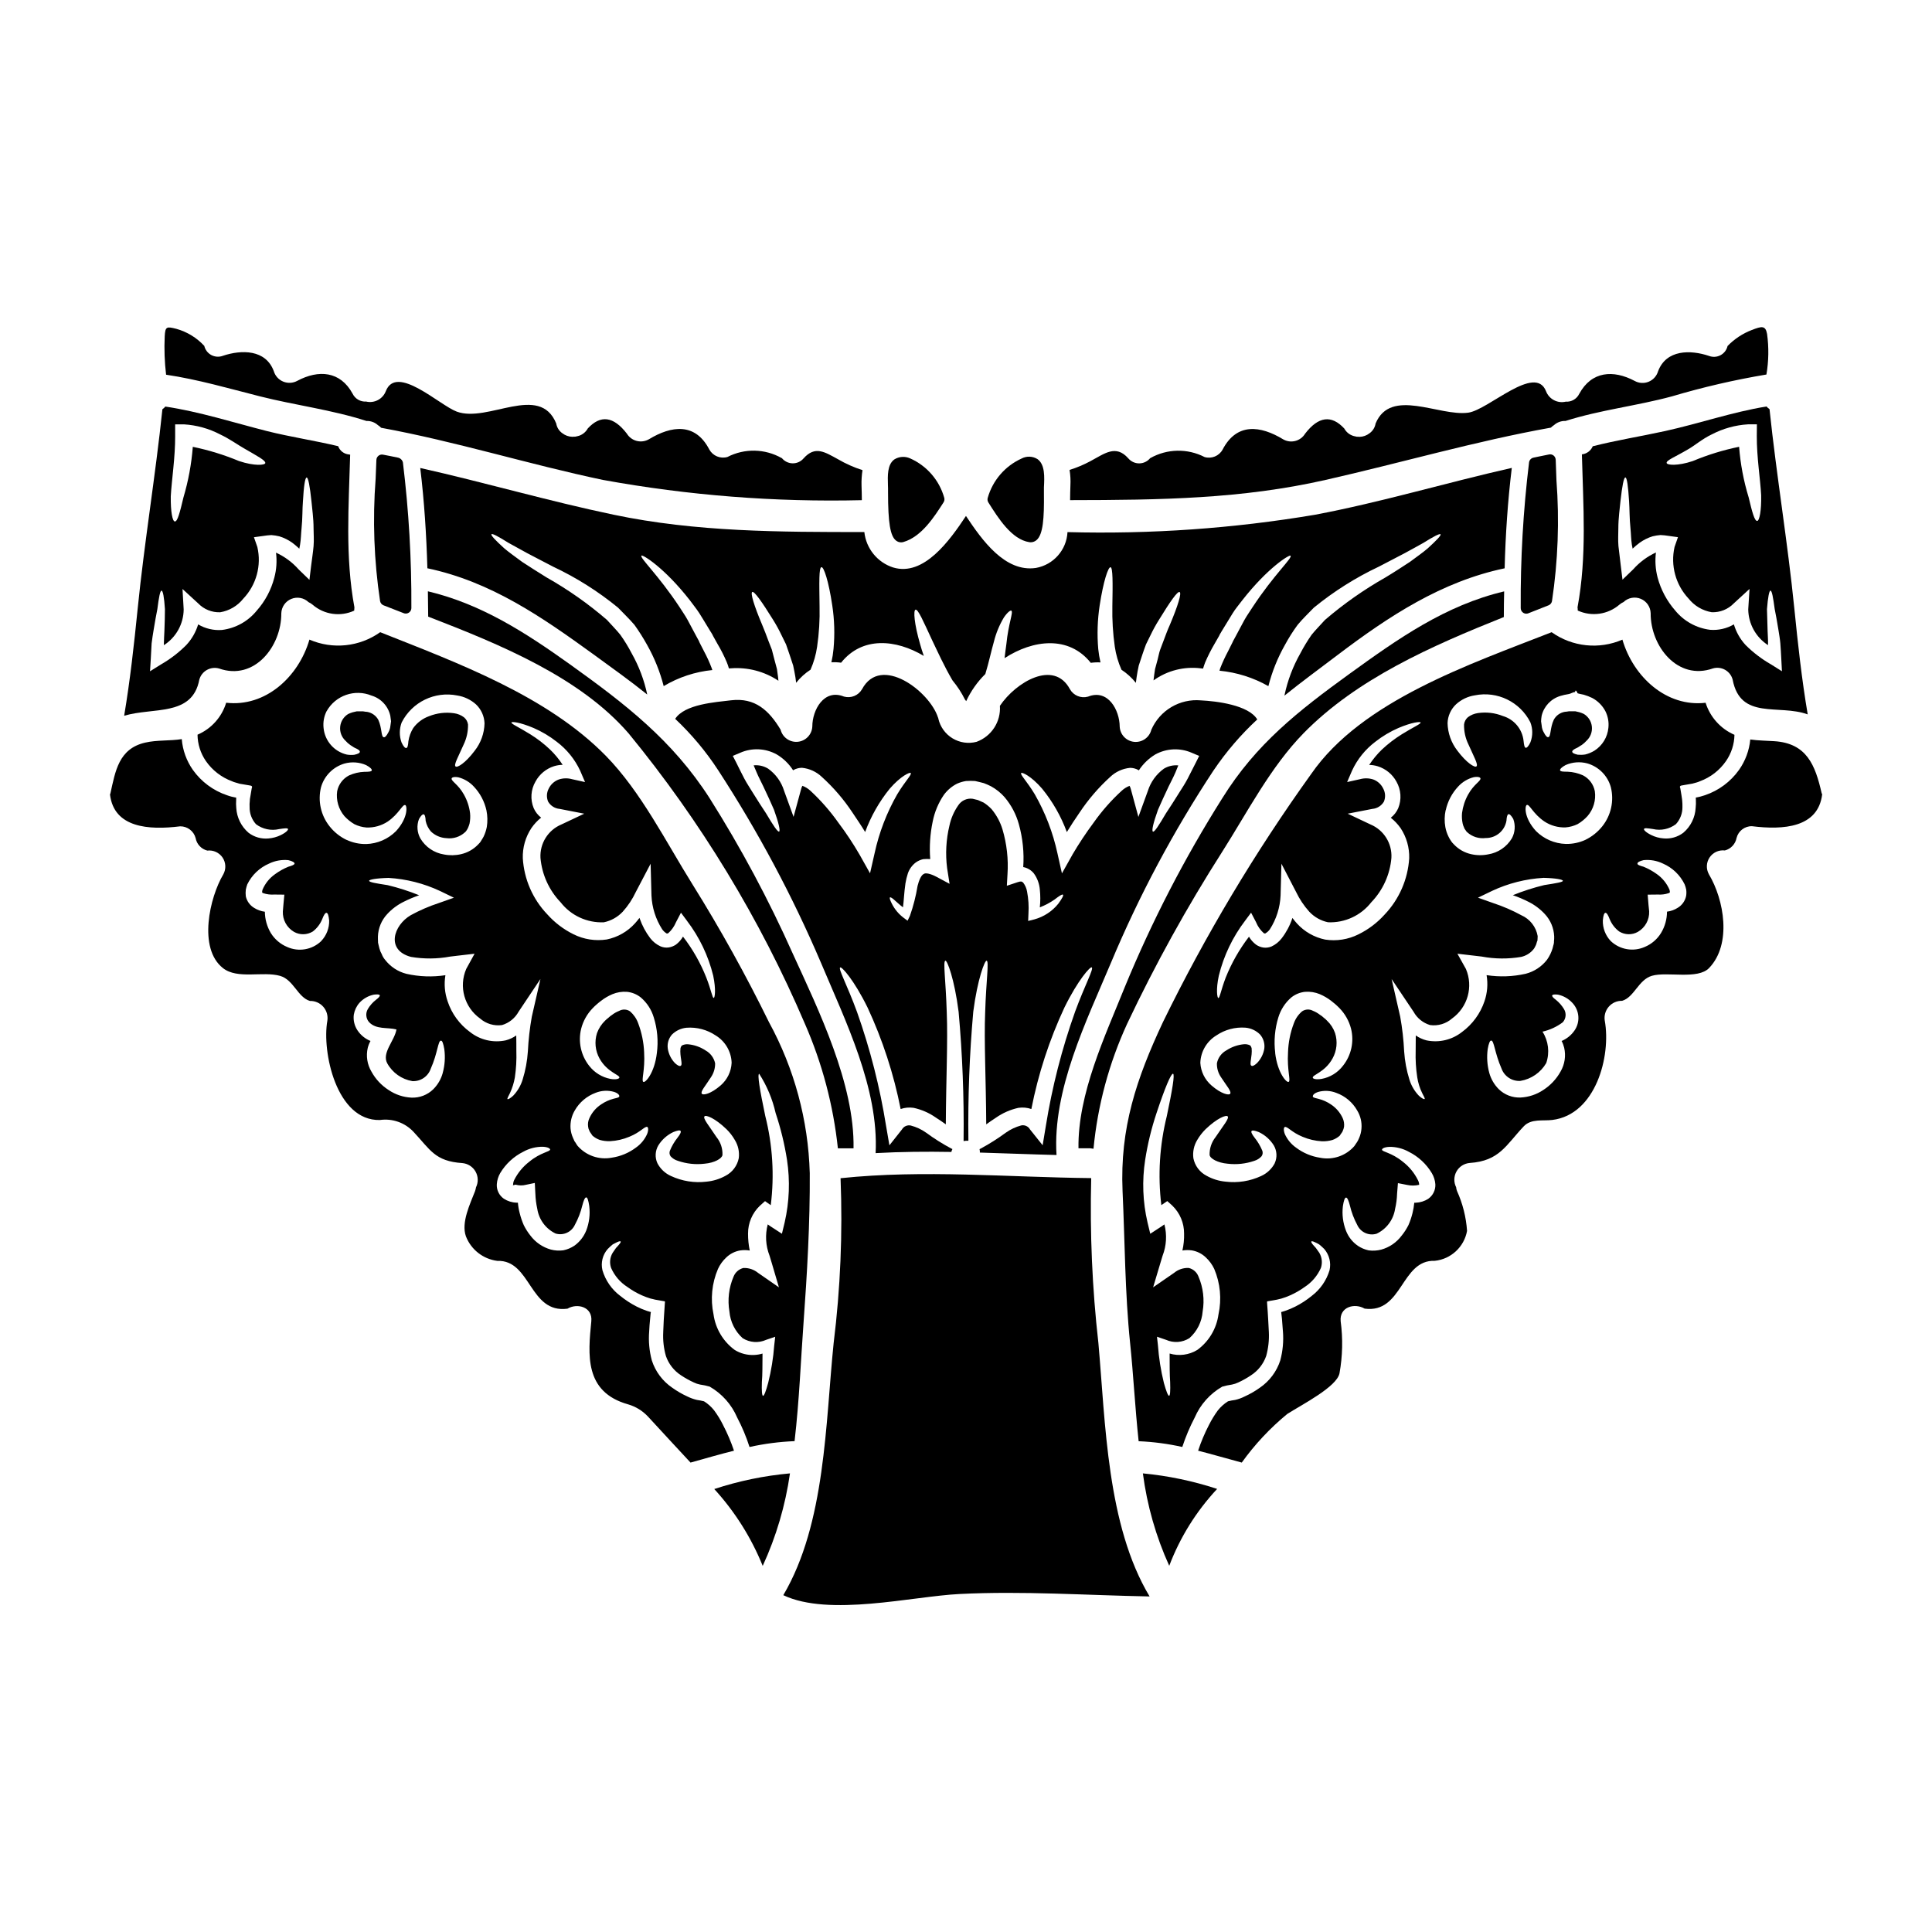
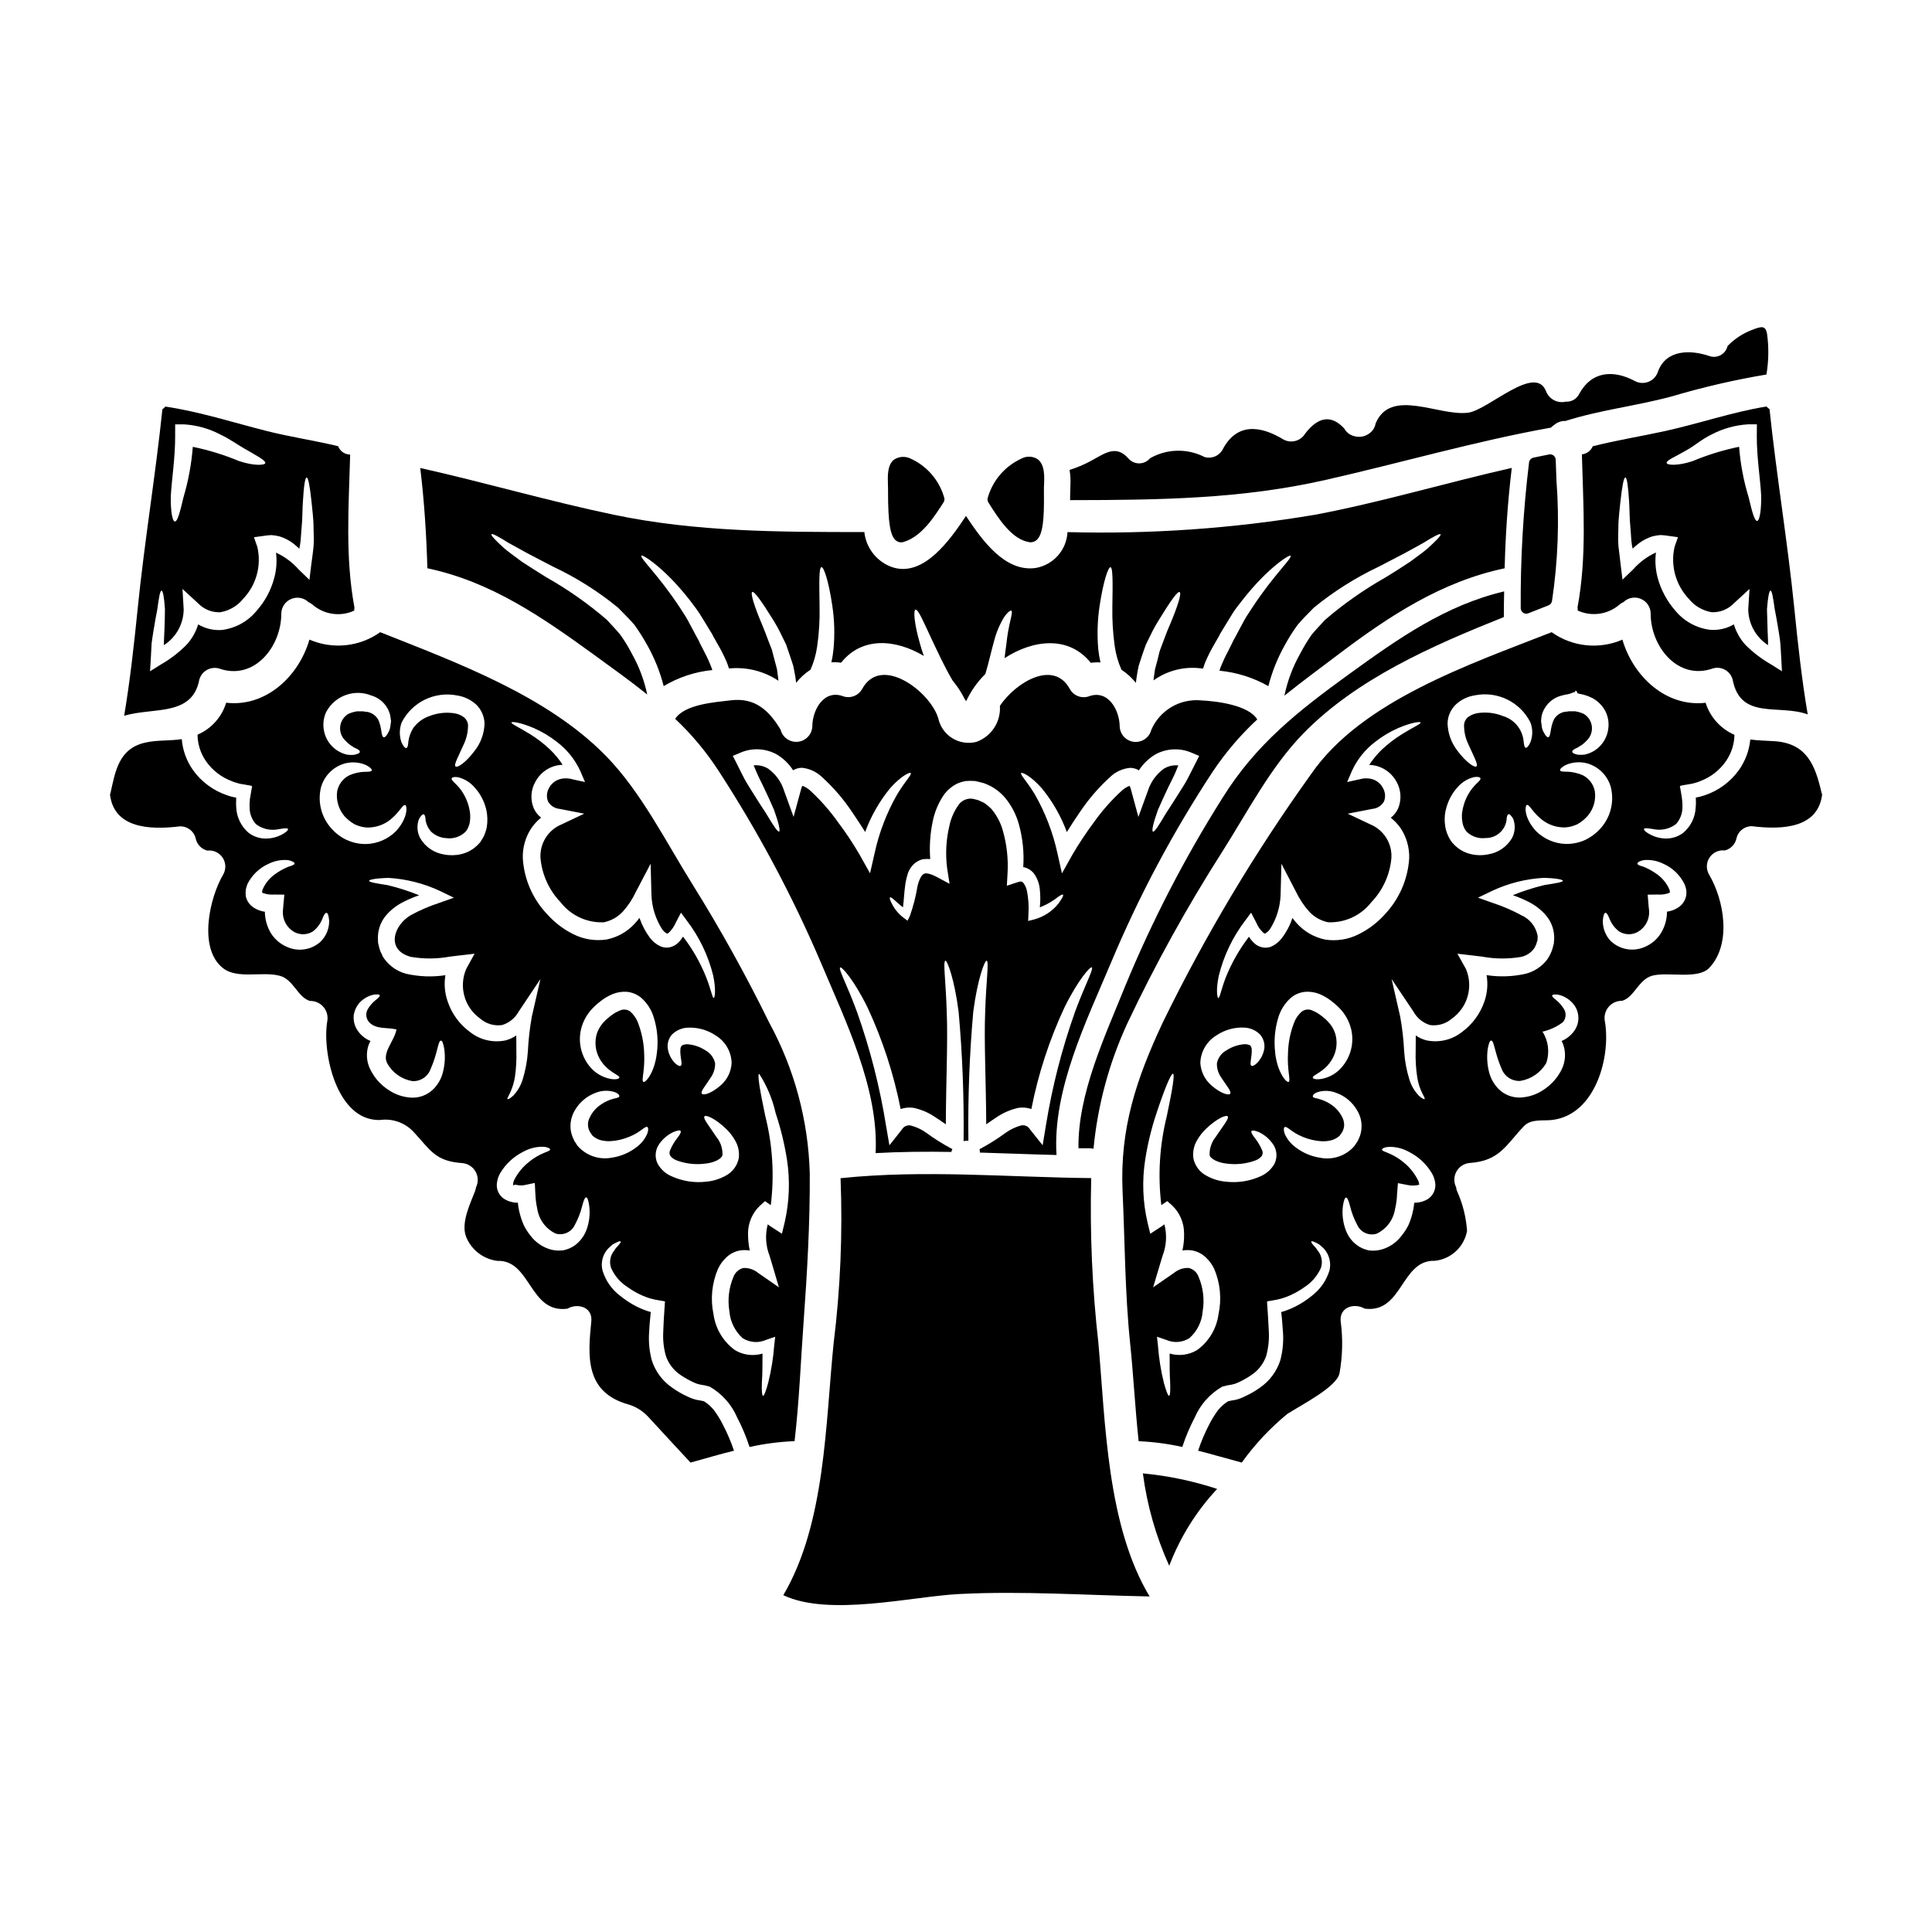
<svg xmlns="http://www.w3.org/2000/svg" fill="#000000" width="800px" height="800px" version="1.1" viewBox="144 144 512 512">
  <g>
    <path d="m335.61 521.62c-0.672-1.355-1.461-2.648-2.363-3.863-0.746-0.949-1.652-1.762-2.68-2.398-0.621-0.156-1.254-0.277-1.887-0.367-0.871-0.207-1.711-0.508-2.512-0.906-1.418-0.648-2.769-1.434-4.035-2.34-2.551-1.742-4.445-4.281-5.391-7.223-0.672-2.5-0.91-5.094-0.703-7.676 0.055-1.152 0.137-2.254 0.25-3.324 0.059-0.508 0.086-1.016 0.141-1.496l0.055-0.254c0.059-0.113-0.109-0.082-0.168-0.113-0.309-0.109-0.617-0.195-0.93-0.281h0.004c-0.918-0.316-1.816-0.691-2.68-1.133-1.539-0.785-2.988-1.734-4.332-2.82-2.266-1.695-3.922-4.082-4.723-6.797-0.477-1.988 0.039-4.082 1.383-5.617 0.426-0.438 0.879-0.852 1.352-1.242 0.453-0.254 0.82-0.426 1.102-0.566 0.59-0.281 0.902-0.309 0.988-0.195 0.086 0.109-0.086 0.426-0.48 0.875-0.195 0.254-0.453 0.508-0.762 0.848-0.25 0.344-0.535 0.762-0.875 1.27-0.73 1.203-0.883 2.676-0.418 4.004 0.906 2.074 2.406 3.832 4.312 5.047 1.203 0.879 2.5 1.625 3.863 2.231 0.746 0.328 1.508 0.609 2.289 0.844l0.621 0.141c0.398 0.117 0.801 0.203 1.211 0.258l1.266 0.223 0.676 0.113c0.086 0.141 0 0.422 0 0.621-0.082 1.383-0.168 2.852-0.281 4.328-0.059 1.047-0.086 2.09-0.141 3.188l0.004 0.004c-0.117 2.141 0.121 4.289 0.707 6.352 0.727 2.106 2.137 3.906 4.004 5.117 1.078 0.719 2.211 1.348 3.387 1.887 0.527 0.262 1.086 0.449 1.664 0.562 0.859 0.117 1.707 0.297 2.539 0.539 3.254 1.871 5.816 4.746 7.293 8.195 1.316 2.504 2.41 5.121 3.273 7.812 3.922-0.871 7.918-1.391 11.938-1.551 1.266-10.863 1.664-21.781 2.363-31.176 0.957-13.18 1.746-26.664 1.664-39.895h-0.004c-0.395-13.984-4.098-27.68-10.805-39.957-6.117-12.477-12.863-24.637-20.215-36.43-7.027-11.23-13.684-24.633-23.027-34.168-15.574-15.887-39.191-24.574-59.789-32.754l0.004-0.004c-5.477 3.894-12.594 4.641-18.758 1.969-2.883 9.902-11.684 17.945-22.066 16.727v0.004c-1.156 3.801-3.934 6.902-7.59 8.465 0.027 2.492 0.793 4.918 2.203 6.969 1.703 2.461 4.125 4.332 6.93 5.371 0.301 0.141 0.613 0.254 0.934 0.336l0.48 0.137 0.238 0.078 0.113 0.027 0.168 0.055 0.109 0.027 2.004 0.34c0.566 0.168 1.609 0 1.18 0.879-0.109 0.617-0.223 1.266-0.312 1.863l-0.168 0.957-0.027 0.48 0.004-0.004c-0.07 0.543-0.09 1.09-0.055 1.637-0.039 1.684 0.566 3.32 1.691 4.57 1.75 1.316 3.992 1.793 6.125 1.297 1.492-0.223 2.227-0.312 2.363-0.027 0.082 0.223-0.371 0.848-1.895 1.609-1.031 0.508-2.152 0.812-3.297 0.902-1.875 0.172-3.75-0.359-5.25-1.496-1.945-1.66-3.129-4.047-3.273-6.598-0.066-0.707-0.078-1.414-0.027-2.121v-0.621c-0.031-0.055-0.168 0-0.227-0.027-0.34-0.082-0.676-0.141-1.016-0.223s-0.789-0.227-1.18-0.367c-3.641-1.223-6.801-3.566-9.031-6.691-1.699-2.414-2.723-5.238-2.961-8.184-3.219 0.508-6.547 0.195-9.707 0.93-7.027 1.609-7.898 7.621-9.199 13.434-0.027 0.109-0.086 0.195-0.113 0.309 1.043 8.832 10.234 9.48 18.594 8.438h0.004c1.91-0.02 3.594 1.254 4.09 3.102 0.289 1.625 1.504 2.926 3.102 3.328 1.59-0.191 3.152 0.527 4.047 1.855 0.891 1.328 0.965 3.043 0.188 4.445-3.609 6.066-6.742 19.578-0.109 24.828 3.863 3.074 10.578 0.758 15.203 2.086 3.543 1.043 4.656 5.699 7.871 6.633 1.352-0.035 2.644 0.531 3.535 1.547 0.891 1.016 1.285 2.375 1.074 3.711-1.469 8.156 2.363 26.551 13.91 26.297 3.316-0.48 6.656 0.695 8.941 3.148 4.434 4.723 5.644 7.785 12.922 8.266 1.469 0.129 2.777 0.973 3.504 2.254 0.723 1.285 0.77 2.84 0.121 4.164-0.055 0.344-0.141 0.684-0.254 1.016-1.297 3.356-3.723 8.293-2.426 11.961 1.363 3.539 4.562 6.043 8.324 6.519 8.969-0.312 8.461 14.023 18.594 12.668 2.621-1.551 6.715-0.477 6.316 3.356-0.848 8.723-1.945 18.734 9.793 22.012 1.996 0.586 3.797 1.695 5.219 3.215 3.723 4.09 7.535 8.125 11.285 12.203 3.863-1.074 7.676-2.199 11.512-3.148l0.004-0.004c-0.789-2.348-1.758-4.625-2.906-6.82zm-21.137-90.922c-0.562-0.367 0.508-3.106 0.227-7.789h0.004c-0.109-2.644-0.641-5.254-1.578-7.731-0.434-1.215-1.172-2.297-2.141-3.148-0.863-0.598-1.992-0.648-2.906-0.137-0.676 0.266-1.312 0.625-1.891 1.07-0.344 0.223-0.668 0.477-0.961 0.762-0.309 0.234-0.602 0.488-0.875 0.762-0.953 0.922-1.688 2.051-2.144 3.301-0.711 2.246-0.465 4.684 0.68 6.742 2.062 3.695 5.477 4.328 5.25 5.078-0.113 0.285-0.852 0.566-2.363 0.312-2.238-0.434-4.246-1.668-5.641-3.473-2.191-2.777-2.973-6.41-2.117-9.84 0.527-2.043 1.578-3.91 3.047-5.422 0.355-0.379 0.734-0.734 1.129-1.07 0.34-0.285 0.648-0.562 1.156-0.934h0.004c0.906-0.699 1.902-1.277 2.961-1.719 1.203-0.5 2.508-0.711 3.809-0.621 1.348 0.129 2.633 0.648 3.695 1.496 1.637 1.398 2.832 3.238 3.441 5.305 0.949 3.035 1.23 6.242 0.82 9.395-0.613 5.332-3.098 8.055-3.606 7.66zm28.219 44.707c-0.312-1.477-0.461-2.981-0.453-4.488-0.016-2.793 1.121-5.469 3.148-7.391l1.355-1.215 1.523 1.074-0.004-0.004c0.988-7.91 0.492-15.941-1.465-23.672-1.438-6.856-2.144-11.02-1.605-11.148v0.004c2.047 3.184 3.519 6.703 4.356 10.398 1.348 4.047 2.359 8.199 3.019 12.414 0.832 5.512 0.621 11.129-0.621 16.562l-0.73 3.019-3.078-2.004c-0.223-0.141-0.449-0.312-0.676-0.48h-0.004c-0.723 2.746-0.555 5.652 0.48 8.297l0.562 1.863 1.922 6.519-5.527-3.828c-1.098-0.895-2.481-1.355-3.894-1.297-1.184 0.297-2.152 1.148-2.598 2.285-1.25 2.914-1.629 6.129-1.098 9.254 0.23 2.707 1.48 5.231 3.496 7.055 1.871 1.188 4.215 1.359 6.238 0.449l2.398-0.82-0.254 2.254-0.004 0.004c-0.246 3.363-0.785 6.695-1.605 9.961-0.594 2.227-1.074 3.441-1.355 3.441s-0.395-1.328-0.312-3.668c0.168-1.891 0.141-4.484 0.168-7.535h0.004c-0.715 0.215-1.453 0.34-2.199 0.371-1.816 0.09-3.617-0.371-5.164-1.324-3.082-2.258-5.113-5.672-5.629-9.457-0.852-4.031-0.441-8.227 1.18-12.016 0.523-1.137 1.262-2.16 2.176-3.019 1.027-1 2.336-1.66 3.75-1.891 0.828-0.121 1.672-0.109 2.5 0.031zm-2.914-24.465c-0.398 2.004-1.688 3.715-3.5 4.652-1.547 0.855-3.258 1.387-5.016 1.555-3.227 0.395-6.5-0.125-9.449-1.496-1.555-0.695-2.828-1.898-3.609-3.414-0.676-1.512-0.582-3.258 0.254-4.684 0.957-1.543 2.336-2.773 3.977-3.543 1.043-0.422 1.719-0.562 1.918-0.312 0.195 0.25-0.082 0.906-0.789 1.777l0.004 0.004c-0.844 1.051-1.527 2.223-2.035 3.469-0.191 0.488-0.125 1.039 0.172 1.469 0.523 0.578 1.195 1 1.945 1.215 2.273 0.785 4.695 1.047 7.086 0.758 2.598-0.223 4.602-1.355 4.723-2.309 0.07-1.715-0.488-3.398-1.574-4.727-2.004-3.047-3.668-4.965-3.188-5.512 0.367-0.449 2.754 0.453 5.812 3.391 0.875 0.852 1.625 1.82 2.227 2.879 0.891 1.441 1.258 3.148 1.043 4.828zm-1.891-25.281c-0.105 2.309-1.156 4.469-2.902 5.981-2.625 2.285-4.656 2.68-4.996 2.203-0.426-0.566 0.961-2.062 2.398-4.328 0.754-1.094 1.148-2.398 1.129-3.727-0.312-1.453-1.238-2.699-2.539-3.414-1.41-0.934-3.035-1.496-4.723-1.637-0.477-0.023-0.949 0.062-1.387 0.254-0.223 0.082-0.422 0.34-0.535 0.82-0.25 2.199 0.734 4.371 0.027 4.652-0.281 0.168-0.789-0.109-1.465-0.703v-0.004c-1.016-1.051-1.688-2.391-1.918-3.836-0.203-1.352 0.199-2.723 1.102-3.75 1.039-1.035 2.406-1.672 3.863-1.809 2.723-0.203 5.438 0.512 7.703 2.031 2.555 1.547 4.152 4.281 4.246 7.266zm-52.473-88.734c2.199 0.953 4.266 2.188 6.152 3.668 2.652 2.004 4.773 4.629 6.18 7.644l1.297 3.019-3.441-0.762c-1.164-0.328-2.398-0.301-3.543 0.086-1.164 0.434-2.117 1.305-2.652 2.426-0.566 1.066-0.617 2.332-0.145 3.441 0.648 1.094 1.781 1.809 3.047 1.918l6.519 1.27-6.039 2.852c-3.543 1.477-5.769 5.027-5.559 8.859 0.387 4.414 2.266 8.566 5.336 11.766 2.734 3.516 7 5.492 11.453 5.305 1.926-0.398 3.68-1.383 5.023-2.82 1.398-1.551 2.559-3.301 3.441-5.191l3.938-7.508 0.223 8.406c0.141 3.18 1.113 6.262 2.824 8.945 0.285 0.414 0.652 0.77 1.074 1.047 0.281 0.195 0.223 0.082 0.562 0 0.883-0.797 1.574-1.781 2.031-2.879l1.328-2.543 1.574 2.117h-0.004c3.301 4.324 5.676 9.281 6.973 14.566 0.789 3.75 0.426 5.902 0.141 5.902-0.395 0-0.648-2.031-1.969-5.387-1.539-3.894-3.617-7.551-6.18-10.863-0.469 0.824-1.102 1.543-1.859 2.117-0.578 0.387-1.23 0.648-1.918 0.758-0.727 0.102-1.469 0.004-2.144-0.277-1.082-0.488-2.027-1.234-2.754-2.176-1.199-1.582-2.144-3.344-2.797-5.219-0.004-0.059-0.023-0.117-0.055-0.168-0.367 0.477-0.734 0.957-1.18 1.438-1.98 2.195-4.609 3.699-7.508 4.289-3.008 0.457-6.082-0.023-8.805-1.383-2.629-1.297-4.984-3.086-6.938-5.277-3.859-4.031-6.156-9.301-6.492-14.871-0.086-2.84 0.715-5.641 2.289-8.008 0.719-1.039 1.582-1.965 2.566-2.754-0.859-0.66-1.535-1.523-1.969-2.512-0.949-2.301-0.77-4.906 0.48-7.055 1.047-1.941 2.805-3.394 4.906-4.062 0.742-0.227 1.512-0.352 2.289-0.367-0.953-1.465-2.066-2.82-3.324-4.031-1.605-1.527-3.367-2.887-5.25-4.055-3.078-1.918-5.117-2.754-4.996-3.148 0.145-0.246 2.203-0.074 5.871 1.477zm-12.414 26.27v-0.004c-0.176 0.879-0.457 1.734-0.848 2.539-0.18 0.34-0.379 0.672-0.594 0.988l-0.109 0.195-0.086 0.113-0.027 0.055-0.141 0.195-0.027 0.031-0.48 0.508-0.004 0.004c-1.215 1.266-2.773 2.148-4.484 2.539-1.492 0.352-3.039 0.379-4.543 0.082-2.617-0.414-4.914-1.977-6.262-4.258-0.867-1.57-1.004-3.441-0.367-5.117 0.508-0.875 0.93-1.328 1.238-1.266 0.312 0.059 0.508 0.703 0.535 1.719 0.215 1.043 0.691 2.016 1.387 2.824 1.109 1.07 2.574 1.703 4.117 1.773 1.785 0.234 3.582-0.332 4.91-1.551l0.227-0.223 0.027-0.027 0.141-0.199v-0.004c0.164-0.23 0.305-0.473 0.422-0.73 0.156-0.359 0.289-0.727 0.395-1.102 0.188-0.918 0.234-1.859 0.141-2.793-0.215-1.738-0.773-3.414-1.637-4.938-1.496-2.707-3.418-3.543-3.246-4.258 0.059-0.285 0.707-0.508 1.836-0.285h-0.004c1.562 0.414 2.973 1.266 4.066 2.457 1.66 1.758 2.809 3.934 3.328 6.297 0.297 1.457 0.328 2.961 0.09 4.43zm-22.547-27.746c2.754-5.414 8.773-8.332 14.73-7.137 1.848 0.289 3.574 1.109 4.965 2.359 1.379 1.316 2.191 3.121 2.258 5.023-0.062 2.648-0.984 5.199-2.621 7.277-2.457 3.273-4.602 4.543-5.051 4.148-0.539-0.426 0.703-2.539 2.141-5.812 0.797-1.652 1.191-3.469 1.156-5.301-0.102-0.738-0.473-1.414-1.043-1.895-0.773-0.59-1.688-0.969-2.652-1.098-2.238-0.328-4.527-0.055-6.629 0.785-1.688 0.602-3.152 1.699-4.203 3.152-0.652 1.059-1.086 2.238-1.27 3.469-0.082 1.043-0.195 1.719-0.535 1.805-0.34 0.086-0.789-0.395-1.27-1.441l-0.004 0.004c-0.629-1.727-0.621-3.621 0.027-5.34zm-19.887-2.988c2.359-4.18 7.465-5.949 11.906-4.121 2.496 0.746 4.394 2.789 4.961 5.332 0.086 0.508 0.141 1.016 0.199 1.469-0.059 0.422-0.113 0.848-0.168 1.211-0.059 0.629-0.25 1.234-0.566 1.777-0.48 0.906-0.875 1.328-1.211 1.242-0.73-0.141-0.426-2.43-1.441-4.629-0.613-1.102-1.691-1.867-2.934-2.086-0.359-0.023-0.719-0.07-1.074-0.141h-1.719l-1.07 0.25c-0.406 0.125-0.801 0.273-1.18 0.453-1.195 0.73-1.98 1.977-2.117 3.367-0.141 1.395 0.383 2.769 1.41 3.719 0.383 0.438 0.82 0.828 1.297 1.156 0.426 0.227 0.762 0.535 1.18 0.734 0.879 0.367 1.355 0.703 1.328 1.043-0.027 0.34-0.562 0.59-1.496 0.789-0.656 0.074-1.32 0.055-1.969-0.059-3.352-0.789-5.824-3.625-6.152-7.051-0.168-1.543 0.113-3.098 0.816-4.477zm-1.441 60.941c-2.414 2.309-5.984 2.922-9.031 1.551-1.793-0.754-3.305-2.043-4.328-3.695-1.012-1.711-1.555-3.656-1.574-5.641-1.023-0.129-2.008-0.488-2.879-1.043-1.109-0.676-1.895-1.781-2.172-3.051-0.07-0.582-0.07-1.168 0-1.75 0.098-0.477 0.23-0.949 0.395-1.41 1.207-2.473 3.258-4.426 5.785-5.512 1.578-0.762 3.336-1.074 5.078-0.906 1.129 0.254 1.664 0.621 1.664 0.906 0 0.285-0.648 0.562-1.664 0.848-1.23 0.504-2.398 1.156-3.473 1.941-1.508 1.047-2.684 2.508-3.383 4.207-0.039 0.156-0.066 0.316-0.082 0.48 0.055 0.086 0 0.195 0.027 0.227 0.027 0.031 0.027 0.027 0.25 0.137 0.953 0.32 1.961 0.445 2.965 0.371l2.652 0.027-0.254 2.754c-0.055 0.566-0.082 1.102-0.137 1.664l-0.004 0.004c-0.105 2.223 1.035 4.324 2.961 5.445 1.562 0.875 3.477 0.832 4.996-0.113 1.102-0.855 1.957-1.984 2.481-3.273 0.395-1.043 0.789-1.691 1.129-1.66 0.344 0.031 0.562 0.676 0.703 2.004l0.004-0.004c0.055 2.031-0.707 4.004-2.109 5.473zm6.742-26.805c-1.773-0.848-3.328-2.09-4.543-3.637-2.309-2.91-3.141-6.723-2.254-10.328 0.859-3.039 3.227-5.422 6.262-6.297 1.891-0.512 3.902-0.363 5.699 0.426 1.102 0.59 1.574 1.098 1.496 1.41s-0.848 0.371-1.969 0.371v-0.004c-1.402 0.055-2.781 0.379-4.062 0.957-1.633 0.848-2.793 2.394-3.148 4.203-0.316 2.363 0.383 4.754 1.922 6.578 0.77 0.844 1.664 1.566 2.652 2.141 0.996 0.492 2.078 0.789 3.188 0.879 2 0.074 3.973-0.477 5.641-1.574 2.965-2.031 3.894-4.598 4.629-4.371 0.48 0.027 0.93 3.242-2.457 6.938v-0.004c-2.09 2.086-4.894 3.297-7.844 3.391-1.797 0.035-3.582-0.34-5.211-1.098zm25.449 61.797c-0.453 1.621-1.316 3.098-2.512 4.285-1.531 1.492-3.613 2.289-5.754 2.203-2.156-0.102-4.246-0.793-6.039-2.004-1.91-1.215-3.481-2.891-4.566-4.879-1.133-1.895-1.484-4.148-0.988-6.297 0.16-0.641 0.406-1.258 0.73-1.836-1.383-0.559-2.57-1.52-3.41-2.754-0.84-1.23-1.203-2.727-1.016-4.203 0.195-1.168 0.711-2.262 1.492-3.148 1.016-1.113 2.359-1.875 3.836-2.176 0.934-0.113 1.469-0.055 1.555 0.168 0.086 0.223-0.254 0.648-1.016 1.211v0.004c-0.859 0.668-1.586 1.492-2.144 2.43-0.66 1.113-0.523 2.527 0.336 3.492 1.918 2.004 4.824 1.301 7.25 1.922-0.508 3.019-3.938 6.18-2.453 8.969l0.004 0.004c1.383 2.504 3.832 4.242 6.656 4.723 2.184 0.117 4.176-1.23 4.879-3.305 1.836-4.094 1.922-7.508 2.711-7.418 0.34-0.031 0.617 0.758 0.875 2.227 0.289 2.125 0.145 4.289-0.426 6.359zm7.219-10.918c-2.758-2.019-4.824-4.848-5.902-8.094-0.781-2.227-0.984-4.617-0.594-6.945-3.438 0.523-6.938 0.398-10.324-0.363-2.258-0.57-4.254-1.883-5.672-3.727-0.375-0.441-0.672-0.949-0.875-1.492-0.277-0.477-0.488-0.992-0.621-1.523l-0.195-0.789-0.086-0.367h-0.004c-0.035-0.129-0.062-0.258-0.082-0.391v-0.254c0-0.453-0.055-0.762-0.027-1.355v-0.004c0.078-2.203 0.949-4.309 2.453-5.922 1.23-1.34 2.699-2.438 4.328-3.246 1.34-0.68 2.727-1.262 4.148-1.75-2.711-1.102-5.504-1.996-8.352-2.68-3.074-0.48-4.879-0.762-4.91-1.156 0-0.312 1.805-0.676 5.117-0.762v-0.004c4.742 0.281 9.383 1.461 13.684 3.473l3.668 1.777-3.981 1.41c-2.574 0.844-5.066 1.918-7.445 3.219-4.602 2.68-6.66 9.285 0.055 11.059 3.43 0.578 6.934 0.551 10.355-0.082l1.891-0.227 4.602-0.535-2.215 4.039c-2.016 4.691-0.488 10.156 3.668 13.125 1.594 1.398 3.715 2.035 5.816 1.746 1.875-0.555 3.453-1.828 4.398-3.543l5.785-8.66-2.285 9.988v0.004c-0.543 3.039-0.891 6.113-1.043 9.195-0.168 2.531-0.633 5.027-1.383 7.449-0.492 1.605-1.352 3.074-2.512 4.289-0.82 0.758-1.355 0.988-1.496 0.902s0.168-0.676 0.648-1.605h0.004c0.609-1.32 1.047-2.715 1.293-4.148 0.344-2.328 0.473-4.676 0.395-7.027 0.027-1.27-0.027-2.625-0.027-4.094-0.848 0.598-1.793 1.035-2.797 1.301-3.332 0.711-6.812-0.105-9.48-2.231zm30.812 52.648c-0.641 1.613-1.734 3.004-3.148 4.008-0.883 0.582-1.871 0.996-2.906 1.211-1.102 0.148-2.223 0.082-3.301-0.195-2.164-0.605-4.066-1.902-5.418-3.695-0.691-0.863-1.289-1.801-1.777-2.793-0.445-1.02-0.805-2.074-1.07-3.152-0.242-0.914-0.402-1.848-0.48-2.793h-0.367c-1.195-0.031-2.356-0.395-3.356-1.043-1.258-0.871-1.965-2.34-1.863-3.863 0.074-1.035 0.379-2.039 0.902-2.938 1.453-2.422 3.566-4.379 6.09-5.641 1.605-0.898 3.414-1.355 5.254-1.328 1.355 0.082 1.863 0.477 1.891 0.73-0.082 0.621-2.512 0.758-5.477 3.188v0.004c-1.711 1.305-3.102 2.984-4.062 4.906-0.176 0.371-0.27 0.773-0.281 1.184 0 0.113 0.055 0.113-0.113 0.168-0.168 0.055 0.34 0 0.312-0.027 0.055 0 0.449-0.113 0.449-0.113 0.91 0.262 1.875 0.273 2.793 0.031l2.312-0.48 0.141 2.793h0.004c0.039 1.367 0.211 2.727 0.508 4.062 0.434 2.852 2.25 5.305 4.852 6.547 2.043 0.617 4.231-0.371 5.117-2.316 0.875-1.609 1.539-3.332 1.969-5.117 0.34-1.328 0.676-2.117 1.016-2.144 0.34-0.027 0.594 0.789 0.82 2.281l-0.004 0.004c0.277 2.207 0 4.449-0.801 6.523zm-2.254-22.434h-0.004c-0.207-0.281-0.395-0.57-0.566-0.875l-0.137-0.195-0.086-0.113-0.027-0.055-0.113-0.168v-0.059l-0.285-0.617v-0.004c-0.375-0.812-0.605-1.68-0.676-2.57-0.117-1.648 0.266-3.297 1.102-4.723 1.242-2.188 3.223-3.859 5.586-4.723 1.547-0.613 3.254-0.691 4.852-0.227 1.102 0.367 1.414 0.875 1.387 1.156-0.031 0.367-0.734 0.449-1.609 0.676v0.004c-1.125 0.301-2.188 0.785-3.148 1.438-1.379 0.883-2.473 2.148-3.152 3.641-0.348 0.707-0.477 1.504-0.363 2.285 0.035 0.387 0.152 0.758 0.336 1.098l0.113 0.254 0.027 0.055 0.141 0.195 0.004 0.004c0.164 0.273 0.344 0.535 0.535 0.789 0.562 0.492 1.215 0.875 1.922 1.129 0.895 0.258 1.824 0.371 2.754 0.336 1.762-0.09 3.492-0.492 5.117-1.18 2.934-1.18 4.062-2.82 4.723-2.598 0.25 0.086 0.395 0.789-0.027 1.863-0.637 1.453-1.66 2.703-2.965 3.613-1.883 1.418-4.094 2.34-6.43 2.68-3.34 0.629-6.766-0.551-9.008-3.106z" />
    <path d="m433.18 456.21c-22.152-0.223-44.301-2.285-66.422 0.027 0.574 14.59-0.039 29.203-1.832 43.691-2.172 21.105-2.113 47.797-13.344 66.812 12.16 5.781 34.168 0.312 46.691-0.312 16.82-0.848 33.551 0.34 50.383 0.648-11.344-18.895-11.684-46.074-13.57-67.152v0.004c-1.641-14.512-2.277-29.117-1.906-43.719z" />
-     <path d="m333.29 538.61c5.457 5.973 9.805 12.871 12.836 20.367 3.582-7.777 6.012-16.039 7.223-24.516-6.82 0.617-13.551 2.008-20.059 4.148z" />
    <path d="m255.37 268.02c1.07 8.859 1.633 17.711 1.891 26.578 16.844 3.543 30.332 12.895 44.152 22.91 4.852 3.543 9.625 6.938 14.109 10.547v0.004c-0.805-3.828-2.195-7.512-4.121-10.918-0.887-1.715-1.898-3.363-3.019-4.934-0.988-1.242-2.398-2.652-3.543-3.938-4.938-4.262-10.285-8.023-15.965-11.23-2.402-1.465-4.602-2.906-6.519-4.144-1.863-1.387-3.5-2.539-4.723-3.586-2.363-2.141-3.586-3.441-3.387-3.723 0.199-0.285 1.773 0.562 4.484 2.258 1.387 0.758 3.047 1.691 4.996 2.754 1.949 1.062 4.289 2.199 6.801 3.543v0.004c6.18 2.906 11.98 6.562 17.266 10.891 1.41 1.496 2.789 2.754 4.328 4.543h0.004c1.219 1.703 2.34 3.473 3.356 5.305 1.945 3.438 3.426 7.117 4.406 10.945 3.93-2.352 8.332-3.805 12.891-4.258l-0.168-0.508c-0.578-1.531-1.258-3.019-2.031-4.461-0.395-0.758-0.762-1.523-1.156-2.254l-0.254-0.594-0.082-0.141-0.141-0.25-0.566-1.043c-0.73-1.387-1.438-2.711-2.141-4.008s-1.469-2.312-2.144-3.418c-5.699-8.633-10.629-13.062-10.102-13.652 0.281-0.34 6.039 3.148 12.809 11.809 0.789 1.102 1.746 2.231 2.539 3.473 0.793 1.238 1.551 2.539 2.363 3.863l0.621 1.016 0.168 0.254 0.082 0.141 0.031 0.055 0.141 0.223 0.223 0.453c0.395 0.703 0.789 1.41 1.18 2.117 0.93 1.559 1.75 3.18 2.457 4.852 0.223 0.531 0.41 1.078 0.562 1.637 0.168 0 0.367-0.027 0.535-0.027 4.449-0.336 8.883 0.828 12.594 3.301 0.008-0.066-0.004-0.133-0.027-0.195-0.055-0.934-0.281-2.09-0.367-2.91-0.254-0.875-0.48-1.746-0.703-2.621-0.223-0.875-0.453-1.695-0.648-2.512-0.312-0.789-0.621-1.574-0.902-2.312-0.566-1.496-1.074-2.91-1.637-4.203-2.199-5.191-3.188-8.52-2.652-8.777 0.535-0.254 2.539 2.57 5.512 7.363 0.832 1.328 1.586 2.703 2.254 4.121 0.367 0.758 0.762 1.551 1.18 2.398 0.312 0.875 0.621 1.777 0.934 2.707s0.648 1.922 0.961 2.91c0.223 1.156 0.422 1.969 0.59 3.074 0.055 0.535 0.113 1.016 0.195 1.496v-0.004c1.074-1.355 2.363-2.527 3.812-3.469 0.855-1.945 1.445-3.992 1.746-6.094 0.52-3.551 0.734-7.137 0.648-10.723-0.082-6.262-0.195-10.301 0.508-10.355 0.621-0.082 1.895 3.668 2.852 10.102 0.586 3.824 0.699 7.711 0.34 11.566-0.109 1.191-0.297 2.375-0.562 3.543 0.855-0.047 1.715-0.012 2.566 0.109 5.59-7.027 14.531-6.207 21.922-1.801-0.367-1.074-0.703-2.09-0.961-3.051-1.605-5.512-1.836-9.027-1.238-9.199 0.676-0.195 2.059 3.051 4.371 8.016 1.441 2.992 3.148 6.828 5.449 10.75v-0.004c1.281 1.543 2.379 3.227 3.269 5.023 0.113 0.141 0.223 0.285 0.34 0.453 1.25-2.68 2.965-5.117 5.074-7.191 0.934-3.047 1.555-6.066 2.285-8.605 0.562-2.254 1.457-4.414 2.652-6.406 0.957-1.383 1.746-1.945 1.969-1.773 0.562 0.422-0.789 3.387-1.328 8.859-0.168 1.125-0.312 2.398-0.48 3.723 7.562-4.91 17.012-6.066 22.852 1.238h0.004c0.848-0.121 1.707-0.156 2.566-0.109-0.273-1.168-0.469-2.352-0.594-3.543-0.332-3.863-0.207-7.75 0.379-11.582 0.988-6.43 2.254-10.184 2.879-10.102 0.621 0.082 0.594 4.094 0.48 10.355-0.07 3.586 0.145 7.172 0.648 10.723 0.312 2.102 0.91 4.152 1.773 6.094 1.445 0.949 2.734 2.121 3.812 3.469 0.055-0.48 0.141-0.961 0.195-1.496 0.141-1.102 0.34-1.918 0.566-3.074 0.34-0.988 0.648-1.949 0.957-2.91 0.309-0.961 0.648-1.836 0.961-2.707 0.395-0.848 0.789-1.637 1.18-2.398v0.004c0.672-1.418 1.426-2.793 2.262-4.121 2.934-4.793 4.91-7.644 5.473-7.363s-0.422 3.586-2.621 8.777c-0.594 1.297-1.102 2.707-1.664 4.203-0.285 0.758-0.594 1.523-0.875 2.312-0.281 0.793-0.426 1.664-0.648 2.512-0.223 0.848-0.48 1.746-0.707 2.621-0.109 0.82-0.309 1.969-0.395 2.91v0.082h-0.004c3.641-2.621 8.145-3.758 12.594-3.188 0.168 0.027 0.367 0.027 0.535 0.055 0.168-0.59 0.371-1.152 0.566-1.664 0.715-1.668 1.535-3.285 2.453-4.852 0.395-0.707 0.82-1.414 1.215-2.117l0.223-0.453 0.113-0.223 0.055-0.055 0.082-0.141 0.141-0.254 0.621-1.016c0.82-1.328 1.609-2.625 2.363-3.863 0.75-1.238 1.75-2.363 2.566-3.473 6.773-8.66 12.527-12.16 12.785-11.809 0.562 0.59-4.406 5.023-10.07 13.652-0.676 1.102-1.469 2.144-2.172 3.418-0.703 1.27-1.387 2.621-2.144 4.008l-0.562 1.043-0.141 0.25-0.07 0.129-0.281 0.594c-0.371 0.73-0.762 1.496-1.129 2.254-0.773 1.445-1.461 2.934-2.059 4.461-0.078 0.223-0.148 0.445-0.199 0.676 4.555 0.438 8.969 1.828 12.953 4.09 0.973-3.828 2.453-7.508 4.398-10.945 0.996-1.844 2.121-3.617 3.359-5.305 1.496-1.805 2.879-3.047 4.289-4.543 5.289-4.32 11.09-7.981 17.266-10.891 2.539-1.328 4.793-2.484 6.797-3.543 2.004-1.059 3.613-2.004 4.996-2.754 2.707-1.695 4.289-2.512 4.516-2.258 0.223 0.25-1.016 1.574-3.387 3.723-1.215 1.047-2.852 2.199-4.723 3.586-1.891 1.238-4.09 2.68-6.516 4.144l0.004-0.004c-5.688 3.223-11.043 6.984-16 11.242-1.125 1.27-2.539 2.68-3.543 3.938-1.102 1.578-2.102 3.227-2.992 4.934-1.949 3.438-3.359 7.156-4.176 11.023 0 0.055-0.027 0.113-0.027 0.168 4.516-3.641 9.258-7.109 14.168-10.832 13.512-10.234 27.48-19.414 44.184-22.91 0.227-8.887 0.82-17.746 1.895-26.609-17.438 3.938-34.637 9.113-52.141 12.414-21.668 3.648-43.637 5.188-65.602 4.602-0.242 4.727-3.711 8.664-8.371 9.496-8.184 1.215-14.277-7.363-18.535-13.777-4.262 6.434-11.148 16.109-19.285 13.656v0.004c-4.18-1.344-7.176-5.027-7.648-9.395-22.344 0-44.578 0-66.477-4.602-17.219-3.598-34.09-8.535-51.215-12.375z" />
    <path d="m585.28 258.23c-6.43 1.41-12.867 2.426-19.184 4.035-0.5 1.184-1.602 2.008-2.879 2.144 0.344 13.539 1.359 27.082-1.152 40.512l-0.004 0.004c0.047 0.289 0.066 0.582 0.055 0.875 3.68 1.684 8 1.066 11.062-1.574 0.32-0.277 0.68-0.508 1.07-0.676 1.215-1.164 3.004-1.5 4.562-0.859 1.555 0.641 2.59 2.141 2.633 3.824-0.055 8.719 7.141 17.945 16.531 14.613 1.082-0.305 2.238-0.16 3.215 0.395 0.977 0.559 1.688 1.484 1.977 2.57 2.059 10.836 12.203 6.43 19.895 9.227-1.574-9.281-2.598-18.648-3.543-28.043-1.777-17.664-4.723-35.184-6.578-52.848v-0.004c-0.301-0.188-0.566-0.426-0.789-0.703-9.121 1.484-17.785 4.504-26.871 6.508zm6.012 4.879c1.746-0.961 3.809-2.793 6.375-4.008v0.004c2.969-1.547 6.227-2.449 9.566-2.652h2.363l-0.027 3.047c-0.027 5.699 0.934 11.457 1.156 15.742 0.082 4.121-0.453 6.746-1.043 6.801-0.703 0.082-1.355-2.363-2.285-6.297h-0.004c-1.324-4.34-2.168-8.816-2.512-13.344-4.203 0.859-8.312 2.125-12.273 3.781-4.035 1.355-6.91 1.102-6.938 0.48-0.051-0.703 2.207-1.547 5.621-3.551zm21.895 37.41c0.395 0 0.703 1.777 1.125 4.879 0.312 1.523 0.621 3.273 0.988 5.512 0.168 1.129 0.395 2.285 0.508 3.582 0.113 1.297 0.168 2.68 0.254 4.148l0.168 3.246-2.965-1.863 0.004 0.008c-2.43-1.395-4.672-3.102-6.656-5.082-1.449-1.566-2.516-3.441-3.117-5.484-1.906 1.113-4.102 1.613-6.301 1.438-3.629-0.449-6.941-2.281-9.254-5.117-2.195-2.512-3.789-5.496-4.656-8.719-0.57-2.168-0.723-4.43-0.445-6.66-2.289 1.059-4.336 2.574-6.012 4.457l-2.852 2.754-0.453-3.695c-0.223-1.805-0.422-3.543-0.621-5.219-0.137-1.637-0.027-3.148-0.027-4.602 0-2.906 0.395-5.301 0.566-7.305 0.449-4.008 0.875-6.266 1.297-6.266s0.734 2.285 0.988 6.32c0.141 2.004 0.086 4.488 0.367 7.195 0.141 1.355 0.141 2.852 0.371 4.328 0.082 0.34 0.137 0.703 0.195 1.016v0.004c0.598-0.562 1.227-1.09 1.887-1.578 1.039-0.742 2.191-1.316 3.414-1.691 0.684-0.168 1.383-0.281 2.09-0.336 0.727 0.031 1.453 0.109 2.172 0.227l2.453 0.34-0.902 2.594c-1.109 4.894 0.285 10.023 3.723 13.684 1.527 1.918 3.711 3.203 6.125 3.609 2.203 0.09 4.34-0.77 5.871-2.359l4.148-3.809-0.34 5.418c0.055 3.836 2.023 7.391 5.246 9.477v-0.281c0.027-1.215-0.086-2.402-0.113-3.473-0.082-2.172-0.141-4.231-0.168-5.785 0.246-3.156 0.586-4.879 0.922-4.906z" />
    <path d="m379.34 273.42v0.973c0 8.215 0.586 11.707 2.144 12.883v-0.004c0.375 0.297 0.836 0.457 1.312 0.457 0.207 0 0.414-0.031 0.609-0.086 4.828-1.395 8.195-6.691 10.656-10.527 0.23-0.367 0.293-0.816 0.164-1.234-1.312-4.644-4.633-8.465-9.051-10.414-1.359-0.609-2.934-0.496-4.191 0.301-1.848 1.379-1.75 4.269-1.668 6.828z" />
    <path d="m196.82 324.12c0.297-1.09 1.016-2.016 1.996-2.57s2.141-0.699 3.227-0.395c9.395 3.328 16.559-5.902 16.504-14.613 0.051-1.688 1.09-3.188 2.652-3.824 1.559-0.641 3.352-0.305 4.57 0.859 0.387 0.176 0.75 0.402 1.074 0.676 3.051 2.637 7.359 3.254 11.023 1.574 0-0.285 0.031-0.594 0.059-0.879-2.484-13.383-1.496-26.914-1.129-40.457-0.117-0.004-0.23-0.023-0.34-0.055-1.293-0.121-2.398-0.977-2.84-2.195-6.262-1.496-12.594-2.43-18.895-4.008-8.969-2.285-17.773-5.117-26.914-6.492v0.004c-0.211 0.277-0.469 0.516-0.766 0.703-1.844 17.664-4.777 35.188-6.555 52.852-0.961 9.504-2.004 18.988-3.582 28.383 7.703-2.312 18.055 0.285 19.914-9.562zm-6.402-64.613v-3.047h2.363-0.004c3.332 0.207 6.582 1.109 9.539 2.652 2.57 1.211 4.656 2.754 6.375 3.723 3.445 2.004 5.672 3.148 5.617 3.863-0.027 0.594-2.879 0.848-6.941-0.508v0.004c-3.961-1.652-8.07-2.918-12.273-3.781-0.352 4.555-1.184 9.055-2.484 13.43-0.93 3.938-1.574 6.43-2.281 6.348-0.621-0.027-1.129-2.539-1.074-6.66 0.234-4.289 1.191-10.324 1.164-16.023zm-3.668 60.523-2.992 1.863 0.199-3.246c0.082-1.469 0.168-2.852 0.223-4.148 0.141-1.297 0.367-2.453 0.535-3.582 0.367-2.227 0.676-3.981 0.988-5.512 0.395-3.102 0.73-4.879 1.102-4.879 0.371 0 0.703 1.75 0.902 4.91 0 1.555-0.055 3.613-0.141 5.785-0.027 1.07-0.141 2.254-0.141 3.473v0.289c3.238-2.07 5.215-5.633 5.25-9.477l-0.312-5.418 4.148 3.809h0.004c1.516 1.582 3.641 2.445 5.836 2.359 2.418-0.402 4.602-1.688 6.125-3.609 3.461-3.644 4.859-8.789 3.723-13.684l-0.902-2.594 2.484-0.34c0.711-0.117 1.426-0.195 2.141-0.227 0.715 0.051 1.422 0.164 2.117 0.336 1.223 0.375 2.375 0.945 3.414 1.691 0.652 0.488 1.273 1.016 1.863 1.578 0.059-0.312 0.141-0.676 0.199-1.016 0.25-1.469 0.25-2.965 0.395-4.328 0.285-2.707 0.195-5.191 0.367-7.195 0.227-4.035 0.566-6.32 0.988-6.32s0.848 2.258 1.27 6.266c0.168 2.004 0.562 4.402 0.562 7.305 0 1.441 0.141 2.965 0 4.602s-0.422 3.414-0.648 5.219l-0.449 3.727-2.852-2.754v-0.004c-1.668-1.887-3.719-3.406-6.008-4.453 0.285 2.227 0.133 4.488-0.453 6.656-0.844 3.234-2.438 6.223-4.656 8.719-2.301 2.836-5.606 4.668-9.227 5.117-2.199 0.164-4.394-0.352-6.293-1.477-0.617 2.043-1.695 3.914-3.148 5.473-1.973 1.98-4.195 3.688-6.613 5.086z" />
    <path d="m416.78 287.68c0.121 0.02 0.242 0.031 0.363 0.031 0.578 0 1.141-0.215 1.574-0.602 1.715-1.496 2.012-5.809 1.934-12.297v-1.672c0.145-2.688 0.324-6.027-1.711-7.477h-0.004c-1.27-0.793-2.863-0.852-4.188-0.156-4.387 1.98-7.676 5.793-8.988 10.422-0.125 0.41-0.066 0.852 0.16 1.215 2.606 4.133 6.156 9.809 10.859 10.535z" />
    <path d="m555.73 264.73c-0.332-0.27-0.762-0.379-1.18-0.301-0.906 0.164-1.801 0.355-2.703 0.547l-1.445 0.305c-0.621 0.121-1.094 0.621-1.184 1.246-1.559 12.812-2.297 25.715-2.211 38.621-0.004 0.488 0.234 0.945 0.637 1.223 0.25 0.168 0.539 0.262 0.84 0.262 0.184 0 0.367-0.035 0.535-0.102l5.367-2.117c0.469-0.191 0.812-0.605 0.906-1.102 1.594-10.598 1.992-21.344 1.184-32.031l-0.195-5.449-0.004 0.004c-0.016-0.43-0.215-0.832-0.547-1.105z" />
    <path d="m427.67 272.68c-0.059 1.18-0.059 2.484-0.086 3.863 24.125-0.027 45.594-0.34 67.699-5.359 19.723-4.457 39.699-10.27 59.707-13.855 0.258-0.254 0.539-0.48 0.844-0.676 0.836-0.746 1.93-1.141 3.047-1.098 9.227-2.938 18.844-3.981 28.215-6.519 8.215-2.438 16.57-4.371 25.023-5.785 0.605-3.551 0.664-7.18 0.172-10.75-0.422-2.312-1.438-2.059-4.062-1.043-2.418 0.93-4.602 2.375-6.406 4.234-0.238 1.047-0.918 1.938-1.867 2.441-0.949 0.504-2.07 0.57-3.07 0.184-4.879-1.637-11.312-1.719-13.484 4.09-0.371 1.25-1.289 2.266-2.496 2.758-1.207 0.496-2.57 0.414-3.711-0.219-5.644-2.992-11.414-2.598-14.672 3.414h-0.004c-0.652 1.363-2.07 2.191-3.582 2.086-2.184 0.516-4.41-0.66-5.219-2.754-2.852-7.363-15.266 4.938-20.625 5.672-7.758 1.043-20.543-6.742-24.551 2.879l0.004-0.004c-0.172 1.051-0.762 1.988-1.633 2.598-0.746 0.578-1.656 0.906-2.598 0.93-0.168 0-0.312-0.027-0.453-0.027h-0.281c-0.172-0.023-0.34-0.062-0.508-0.113l-0.34-0.082c-0.059-0.027-0.141-0.027-0.195-0.059-0.977-0.328-1.793-1.012-2.285-1.918-3.387-3.668-6.856-3.242-10.383 1.355-1.203 1.984-3.766 2.66-5.789 1.52-6.039-3.668-12.328-4.488-16.082 2.707v0.004c-0.934 1.688-2.914 2.504-4.766 1.969-4.539-2.336-9.945-2.231-14.391 0.281h-0.027c-0.707 0.871-1.77 1.383-2.894 1.395-1.121 0.012-2.191-0.48-2.918-1.34-3.328-3.75-6.316-1.211-10.043 0.758l-0.004 0.004c-1.758 0.941-3.602 1.715-5.508 2.312 0.227 1.371 0.301 2.762 0.223 4.148z" />
    <path d="m453.86 558.95c2.863-7.551 7.18-14.473 12.695-20.371-6.383-2.102-12.984-3.481-19.68-4.117 1.105 8.465 3.457 16.715 6.984 24.488z" />
-     <path d="m249.43 265.27c-1.309-0.27-2.617-0.543-3.957-0.789-0.418-0.074-0.848 0.035-1.18 0.305-0.332 0.27-0.531 0.668-0.547 1.098l-0.199 5.012c-0.832 10.816-0.434 21.691 1.18 32.418 0.098 0.504 0.445 0.918 0.922 1.105l5.359 2.09c0.172 0.062 0.352 0.094 0.531 0.094 0.395 0 0.77-0.156 1.047-0.434 0.277-0.281 0.434-0.656 0.43-1.051 0.074-12.891-0.676-25.777-2.242-38.574-0.16-0.648-0.688-1.148-1.344-1.273z" />
    <path d="m433.79 448.43c1.09-11.465 4.106-22.664 8.918-33.125 7.418-15.695 15.824-30.906 25.168-45.539 6.656-10.465 12.836-22.516 21.582-31.457 14.168-14.449 33.945-23.137 53.074-30.785 0-2.258 0.027-4.543 0.086-6.801-15.602 3.695-28.102 12.527-41.051 21.895-13.461 9.762-24.719 18.539-33.633 32.898l-0.004 0.004c-10.023 15.891-18.664 32.617-25.82 49.988-5.246 13.062-12.527 28.383-12.301 42.801h3.148c0.281 0.023 0.559 0.062 0.832 0.121z" />
-     <path d="m332.05 355.52c-9.875-15.375-22.398-24.996-37.047-35.492-11.809-8.438-23.5-15.973-37.609-19.328 0.027 2.227 0.055 4.488 0.082 6.715 19.215 7.418 40.234 16.082 53.074 30.898v-0.004c19.148 23.324 34.891 49.246 46.754 76.992 4.59 10.492 7.539 21.625 8.746 33.012h4.148c0.312-17.043-9.285-36.68-16.109-51.605-6.352-14.238-13.719-28.004-22.039-41.188z" />
-     <path d="m212.9 249.04c9.367 2.363 18.992 3.543 28.219 6.519 1.109-0.039 2.195 0.355 3.019 1.098 0.32 0.199 0.613 0.438 0.875 0.711 19.859 3.637 39.051 9.676 58.801 13.824l-0.004-0.004c22.621 4.117 45.605 5.914 68.59 5.363-0.027-1.328-0.027-2.652-0.086-3.863v-0.004c-0.039-1.367 0.047-2.738 0.258-4.09-2.273-0.727-4.461-1.703-6.519-2.906-3.473-1.891-6.039-3.637-9.086-0.223v-0.004c-0.719 0.855-1.785 1.34-2.902 1.324-1.117-0.012-2.172-0.523-2.871-1.395h-0.055c-4.434-2.512-9.832-2.617-14.363-0.285-1.859 0.539-3.844-0.277-4.793-1.965-3.723-7.195-10.016-6.375-16.055-2.707v-0.004c-2.031 1.141-4.602 0.469-5.812-1.523-3.543-4.598-6.965-5.023-10.352-1.355v0.004c-0.5 0.898-1.316 1.582-2.289 1.918-0.086 0.031-0.141 0.031-0.223 0.059l-0.312 0.082c-0.176 0.051-0.355 0.086-0.535 0.113h-0.316c-0.141 0-0.285 0.027-0.426 0.027h0.004c-0.953-0.023-1.867-0.352-2.621-0.93-0.875-0.605-1.469-1.543-1.641-2.598-4.402-10.777-18.105-0.082-26.371-3.148-4.57-1.691-15.969-12.668-18.789-5.414-0.805 2.094-3.035 3.269-5.219 2.754-1.508 0.098-2.926-0.727-3.582-2.086-3.273-6.012-9.027-6.402-14.645-3.414-1.148 0.633-2.516 0.711-3.727 0.219-1.211-0.492-2.133-1.508-2.508-2.762-2.144-5.809-8.578-5.727-13.484-4.09l-0.004 0.004c-1 0.379-2.117 0.309-3.062-0.191-0.949-0.504-1.633-1.391-1.875-2.434-1.996-2.16-4.555-3.723-7.383-4.516-2.594-0.648-2.961-0.648-3.102 1.969-0.164 3.398-0.039 6.805 0.363 10.184 8.438 1.254 16.535 3.621 24.883 5.738z" />
    <path d="m626.76 354.22c-1.695-7.449-3.938-13.266-12.594-13.801-1.969-0.141-4.207-0.141-6.32-0.449h-0.004c-0.273 2.906-1.309 5.688-2.992 8.07-2.223 3.121-5.371 5.461-9 6.691-0.395 0.137-0.82 0.25-1.211 0.367-0.395 0.113-0.676 0.141-0.988 0.223-0.055 0.027-0.223-0.027-0.223 0.027v0.113s0 0.055-0.027 0.055l0.027 0.453h-0.004c0.039 0.707 0.02 1.418-0.059 2.117-0.133 2.559-1.316 4.949-3.269 6.602-1.5 1.141-3.375 1.672-5.25 1.496-1.137-0.086-2.25-0.391-3.273-0.902-1.523-0.762-2.004-1.387-1.891-1.609 0.141-0.285 0.875-0.195 2.363 0.027 2.125 0.496 4.356 0.023 6.094-1.297 1.137-1.246 1.754-2.883 1.723-4.57 0.012-0.547-0.012-1.094-0.059-1.637l-0.055-0.48-0.141-0.957c-0.113-0.594-0.195-1.242-0.312-1.863-0.449-0.879 0.621-0.707 1.18-0.879l1.969-0.34 0.141-0.027 0.168-0.055 0.113-0.027 0.223-0.059 0.48-0.137 0.004 0.004c0.32-0.09 0.629-0.203 0.93-0.34 2.805-1.027 5.223-2.902 6.918-5.363 1.41-2.043 2.184-4.457 2.227-6.941-3.66-1.59-6.449-4.688-7.648-8.492-10.352 1.215-19.156-6.852-22.043-16.727v-0.004c-6.168 2.676-13.281 1.926-18.762-1.969-21.648 8.492-50.305 18.168-63.707 37.555-14.926 20.789-28.074 42.801-39.305 65.793-7.027 14.984-11.414 28.074-10.695 44.723 0.621 13.461 0.621 26.945 2.004 40.348 0.848 8.07 1.301 17.012 2.258 25.977 3.894 0.164 7.766 0.676 11.57 1.523 0.883-2.688 1.984-5.301 3.297-7.809 1.484-3.445 4.051-6.32 7.309-8.184 0.832-0.238 1.68-0.418 2.539-0.539 0.586-0.113 1.152-0.305 1.691-0.562 1.168-0.535 2.293-1.168 3.359-1.887 1.875-1.211 3.297-3.012 4.035-5.117 0.57-2.066 0.812-4.211 0.707-6.352-0.059-1.098-0.113-2.141-0.168-3.188-0.086-1.465-0.168-2.934-0.285-4.328 0.027-0.199-0.086-0.48 0.027-0.621l0.648-0.113 1.301-0.223v-0.004c0.41-0.059 0.812-0.145 1.211-0.254l0.59-0.141v-0.004c0.781-0.23 1.547-0.512 2.289-0.844 1.371-0.605 2.676-1.352 3.891-2.231 1.891-1.23 3.383-2.984 4.293-5.047 0.445-1.336 0.289-2.797-0.426-4.008-0.34-0.508-0.648-0.93-0.902-1.27-0.312-0.34-0.562-0.617-0.762-0.848-0.367-0.449-0.535-0.758-0.449-0.875 0.086-0.113 0.395-0.082 0.957 0.195 0.379 0.168 0.746 0.355 1.102 0.566 0.484 0.387 0.945 0.801 1.379 1.242 1.324 1.547 1.84 3.629 1.387 5.617-0.812 2.707-2.469 5.09-4.723 6.797-1.336 1.094-2.789 2.043-4.328 2.82-0.867 0.441-1.762 0.816-2.68 1.133-0.312 0.082-0.594 0.168-0.906 0.281-0.055 0.031-0.223 0-0.168 0.113l0.027 0.254c0.059 0.48 0.113 0.988 0.168 1.496 0.086 1.07 0.168 2.172 0.254 3.324h0.004c0.203 2.582-0.035 5.176-0.703 7.676-0.953 2.938-2.848 5.477-5.394 7.223-1.27 0.914-2.633 1.699-4.059 2.34-0.789 0.402-1.625 0.707-2.484 0.906-0.645 0.086-1.285 0.207-1.918 0.367-1.02 0.645-1.926 1.457-2.68 2.398-0.895 1.219-1.684 2.512-2.363 3.863-1.141 2.195-2.102 4.481-2.875 6.828 3.863 0.988 7.703 2.117 11.566 3.148 3.445-4.805 7.504-9.141 12.074-12.895 4.008-2.539 13.09-7.168 13.824-10.75v0.004c0.824-4.559 0.93-9.215 0.312-13.801-0.367-3.832 3.695-4.91 6.348-3.356 10.102 1.359 9.594-12.988 18.594-12.668 4.297-0.445 7.781-3.676 8.551-7.926-0.246-3.648-1.145-7.223-2.652-10.555-0.133-0.324-0.215-0.668-0.238-1.016-0.668-1.32-0.633-2.887 0.09-4.18 0.723-1.289 2.043-2.137 3.519-2.254 7.871-0.535 9.594-4.723 14.305-9.707 1.969-2.086 5.082-1.383 7.566-1.691 11.535-1.41 15.602-16.926 13.91-26.297h-0.004c-0.215-1.336 0.172-2.699 1.062-3.719 0.887-1.02 2.184-1.59 3.535-1.555 3.215-0.934 4.328-5.59 7.898-6.633 4.09-1.18 12.164 1.102 15.18-2.086 6.012-6.297 3.977-18.031-0.086-24.828h0.004c-0.777-1.402-0.707-3.117 0.188-4.445 0.891-1.328 2.453-2.047 4.043-1.855 1.594-0.41 2.805-1.711 3.106-3.328 0.477-1.848 2.152-3.129 4.062-3.102 8.352 1.043 17.551 0.395 18.621-8.438-0.047-0.109-0.102-0.188-0.129-0.305zm-74.207-20.543c0.602-2.508 2.492-4.504 4.965-5.246 0.691-0.211 1.398-0.371 2.117-0.48 0.566-0.059 1.129-0.508 1.719-0.535l0.199-0.426h0.055l0.367 0.426 0.027 0.223 0.141 0.113 0.535 0.137 1.074 0.227 0.004 0.004c0.754 0.223 1.488 0.504 2.199 0.848 1.477 0.789 2.684 1.996 3.473 3.473 0.699 1.375 0.98 2.922 0.812 4.453-0.238 2.477-1.602 4.703-3.695 6.039-0.762 0.465-1.586 0.805-2.453 1.016-0.648 0.102-1.312 0.121-1.969 0.059-0.902-0.199-1.441-0.453-1.469-0.789s0.453-0.676 1.301-1.043c0.422-0.199 0.758-0.508 1.211-0.734 0.477-0.336 0.91-0.723 1.301-1.156 1.023-0.957 1.539-2.332 1.395-3.727-0.145-1.391-0.934-2.633-2.129-3.359-0.383-0.18-0.777-0.328-1.184-0.453l-1.07-0.25h-1.691c-0.355 0.07-0.711 0.117-1.07 0.141-1.25 0.203-2.336 0.973-2.938 2.086-1.043 2.199-0.73 4.488-1.469 4.629-0.312 0.082-0.703-0.312-1.18-1.242-0.324-0.539-0.516-1.148-0.562-1.777-0.055-0.367-0.113-0.762-0.168-1.18 0.012-0.457 0.066-0.938 0.152-1.473zm-22.664-3.047c1.387-1.258 3.113-2.078 4.965-2.359 5.945-1.199 11.961 1.723 14.699 7.137 0.672 1.707 0.68 3.609 0.016 5.324-0.48 1.043-0.961 1.496-1.238 1.441-0.34-0.086-0.453-0.762-0.566-1.805v-0.004c-0.316-3.106-2.477-5.715-5.473-6.606-2.102-0.844-4.391-1.113-6.633-0.785-0.961 0.137-1.875 0.512-2.652 1.098-0.559 0.484-0.922 1.16-1.016 1.895-0.047 1.832 0.348 3.652 1.156 5.301 1.441 3.273 2.68 5.387 2.117 5.84-0.453 0.367-2.57-0.875-5.051-4.176h0.004c-1.621-2.086-2.531-4.637-2.598-7.277 0.055-1.91 0.875-3.719 2.269-5.023zm-2.754 28.098v0.004c0.508-2.359 1.652-4.535 3.301-6.297 1.09-1.191 2.5-2.047 4.062-2.457 1.129-0.223 1.777 0 1.836 0.285 0.168 0.703-1.75 1.551-3.242 4.258h-0.004c-0.855 1.523-1.41 3.203-1.637 4.938-0.086 0.934-0.027 1.875 0.168 2.793 0.082 0.383 0.215 0.754 0.395 1.102-0.027 0.113 0.254 0.48 0.426 0.73l0.141 0.199v0.027l0.227 0.227c1.328 1.215 3.121 1.781 4.906 1.551 2.719 0.039 5.062-1.914 5.512-4.598 0.055-1.016 0.223-1.637 0.535-1.719 0.312-0.082 0.762 0.395 1.27 1.266 0.617 1.68 0.484 3.543-0.363 5.117-1.359 2.277-3.652 3.836-6.266 4.258-1.512 0.312-3.074 0.293-4.574-0.055-1.715-0.387-3.273-1.27-4.488-2.539l-0.48-0.508-0.027-0.031-0.141-0.195-0.055-0.055-0.055-0.113-0.141-0.195-0.004-0.004c-0.211-0.312-0.402-0.645-0.562-0.988-0.398-0.801-0.684-1.656-0.844-2.539-0.262-1.477-0.238-2.988 0.074-4.457zm-60.133 43.824c1.301-5.281 3.672-10.242 6.973-14.566l1.574-2.117 1.328 2.543h-0.004c0.449 1.102 1.145 2.086 2.031 2.879 0.344 0.082 0.285 0.195 0.539 0 0.438-0.266 0.812-0.625 1.102-1.047 1.711-2.68 2.684-5.766 2.82-8.945l0.223-8.406 3.898 7.508c0.902 1.887 2.07 3.633 3.469 5.191 1.332 1.434 3.078 2.422 4.992 2.82 4.453 0.188 8.719-1.789 11.461-5.305 3.074-3.191 4.957-7.348 5.328-11.766 0.211-3.832-2.016-7.383-5.559-8.859l-6.023-2.848 6.547-1.27c1.266-0.109 2.398-0.824 3.047-1.918 0.465-1.113 0.402-2.379-0.168-3.441-0.527-1.117-1.469-1.988-2.621-2.426-1.148-0.379-2.379-0.41-3.543-0.086l-3.414 0.762 1.301-3.019c1.391-3.012 3.504-5.641 6.152-7.644 1.883-1.48 3.949-2.715 6.144-3.668 3.668-1.551 5.758-1.719 5.867-1.465 0.168 0.367-1.891 1.211-4.996 3.148h0.004c-1.883 1.172-3.648 2.523-5.266 4.043-1.266 1.227-2.391 2.59-3.359 4.062 0.777 0.012 1.547 0.137 2.289 0.367 2.109 0.664 3.879 2.121 4.934 4.062 1.234 2.152 1.406 4.758 0.465 7.055-0.434 0.988-1.109 1.852-1.965 2.512 0.992 0.789 1.867 1.715 2.598 2.754 1.57 2.367 2.367 5.168 2.281 8.008-0.355 5.562-2.652 10.828-6.488 14.871-1.961 2.191-4.328 3.984-6.969 5.277-2.723 1.363-5.797 1.844-8.805 1.383-2.894-0.598-5.519-2.098-7.504-4.289-0.426-0.48-0.82-0.961-1.18-1.438-0.031 0.055-0.031 0.109-0.059 0.168-0.633 1.887-1.574 3.648-2.789 5.219-0.715 0.938-1.645 1.684-2.715 2.176-0.676 0.277-1.414 0.375-2.141 0.277-0.688-0.105-1.344-0.363-1.922-0.758-0.762-0.574-1.406-1.293-1.887-2.117-2.547 3.32-4.629 6.977-6.18 10.863-1.27 3.356-1.551 5.387-1.949 5.387-0.281-0.016-0.676-2.195 0.137-5.938zm-0.617 15.828v-0.004c2.258-1.52 4.961-2.234 7.676-2.031 1.461 0.133 2.828 0.77 3.863 1.809 0.895 1.031 1.305 2.394 1.129 3.75-0.242 1.449-0.922 2.789-1.945 3.836-0.648 0.594-1.156 0.875-1.441 0.703-0.703-0.281 0.254-2.453 0.027-4.652-0.141-0.48-0.312-0.734-0.535-0.82v0.004c-0.438-0.184-0.906-0.273-1.383-0.254-1.699 0.141-3.34 0.703-4.769 1.637-1.301 0.707-2.223 1.957-2.512 3.414-0.043 1.328 0.344 2.633 1.102 3.727 1.469 2.281 2.852 3.777 2.398 4.371-0.312 0.449-2.344 0.055-4.965-2.231h0.004c-1.75-1.516-2.809-3.672-2.938-5.981 0.105-2.996 1.719-5.734 4.289-7.281zm0.527 73.918c-0.504 3.785-2.531 7.199-5.617 9.449-2.195 1.344-4.863 1.691-7.332 0.953 0 3.051 0 5.644 0.137 7.535 0.086 2.344 0 3.641-0.281 3.668s-0.762-1.211-1.387-3.441h0.004c-0.805-3.269-1.332-6.602-1.574-9.961l-0.25-2.254 2.398 0.82-0.004-0.004c2.012 0.91 4.348 0.738 6.207-0.449 2.039-1.809 3.293-4.34 3.5-7.055 0.531-3.125 0.148-6.34-1.102-9.254-0.43-1.148-1.402-2.004-2.594-2.285-1.406-0.059-2.781 0.402-3.867 1.297l-5.562 3.836 1.949-6.519 0.562-1.863v0.004c1.023-2.648 1.191-5.547 0.48-8.297-0.223 0.168-0.449 0.34-0.676 0.48l-3.074 2.004-0.73-3.019c-1.262-5.43-1.473-11.051-0.621-16.562 0.652-4.215 1.664-8.367 3.016-12.414 2.227-6.715 3.863-10.551 4.371-10.41 0.508 0.141-0.195 4.289-1.637 11.148l0.004-0.004c-1.93 7.738-2.43 15.758-1.469 23.672l1.574-1.074 1.355 1.215-0.004 0.004c2 1.938 3.121 4.606 3.102 7.391 0.039 1.508-0.109 3.016-0.445 4.488 0.828-0.141 1.672-0.148 2.504-0.031 1.406 0.238 2.707 0.898 3.731 1.891 0.918 0.859 1.664 1.883 2.199 3.019 1.605 3.797 2.004 7.996 1.133 12.023zm14.926-40.066v0.004c-0.789 1.508-2.062 2.711-3.613 3.414-2.945 1.371-6.219 1.891-9.445 1.496-1.766-0.16-3.477-0.691-5.023-1.555-1.816-0.934-3.106-2.648-3.5-4.652-0.219-1.676 0.137-3.379 1.016-4.824 0.613-1.055 1.363-2.019 2.231-2.879 3.078-2.938 5.449-3.836 5.84-3.391 0.48 0.539-1.18 2.457-3.215 5.512-1.066 1.34-1.625 3.016-1.574 4.727 0.137 0.957 2.172 2.086 4.766 2.309 2.387 0.289 4.809 0.027 7.086-0.758 0.738-0.223 1.402-0.641 1.918-1.215 0.309-0.426 0.379-0.977 0.199-1.469-0.52-1.25-1.211-2.418-2.059-3.469-0.676-0.875-0.988-1.496-0.789-1.746s0.875-0.141 1.918 0.281v-0.004c1.641 0.77 3.023 2 3.981 3.543 0.832 1.426 0.926 3.172 0.246 4.68zm0.109-29.203v0.004c-0.391-3.152-0.109-6.356 0.82-9.395 0.621-2.059 1.812-3.902 3.441-5.305 1.062-0.848 2.348-1.367 3.699-1.496 1.309-0.09 2.621 0.121 3.836 0.621 1.055 0.449 2.051 1.027 2.965 1.719 0.477 0.371 0.816 0.648 1.152 0.934 0.34 0.285 0.762 0.703 1.129 1.07 1.469 1.512 2.519 3.379 3.047 5.422 0.863 3.434 0.07 7.074-2.141 9.84-1.387 1.816-3.398 3.055-5.644 3.473-1.523 0.254-2.258-0.027-2.344-0.281-0.254-0.789 3.188-1.414 5.219-5.117h0.004c1.145-2.059 1.391-4.496 0.676-6.742-0.434-1.258-1.172-2.394-2.144-3.301-0.254-0.285-0.539-0.539-0.848-0.762-0.297-0.293-0.629-0.551-0.988-0.762-0.566-0.445-1.191-0.805-1.859-1.07-0.918-0.512-2.043-0.457-2.906 0.137-0.988 0.84-1.738 1.926-2.172 3.148-0.945 2.473-1.469 5.086-1.551 7.731-0.285 4.684 0.758 7.422 0.195 7.789-0.516 0.406-2.984-2.316-3.606-7.652zm11.965 27.793v0.004c-2.332-0.34-4.547-1.262-6.43-2.68-1.305-0.914-2.336-2.164-2.992-3.613-0.395-1.07-0.285-1.773 0-1.863 0.676-0.223 1.801 1.414 4.723 2.598 1.625 0.688 3.356 1.086 5.117 1.184 0.93 0.031 1.863-0.082 2.758-0.34 0.715-0.246 1.375-0.629 1.941-1.129 0.141-0.195 0.34-0.535 0.539-0.789l0.137-0.195 0.031-0.055 0.109-0.254 0.004-0.004c0.164-0.348 0.277-0.719 0.34-1.098 0.082-0.781-0.043-1.57-0.367-2.285-0.688-1.488-1.777-2.75-3.148-3.641-0.973-0.66-2.051-1.145-3.188-1.438-0.848-0.227-1.551-0.312-1.574-0.648-0.023-0.34 0.285-0.82 1.355-1.18l-0.004-0.004c1.598-0.465 3.305-0.387 4.856 0.227 2.371 0.848 4.352 2.523 5.582 4.723 0.852 1.422 1.238 3.07 1.102 4.723-0.062 0.887-0.281 1.758-0.648 2.57l-0.285 0.617-0.027 0.059-0.113 0.168-0.027 0.055-0.055 0.113-0.141 0.195c-0.195 0.285-0.34 0.535-0.59 0.875v0.004c-2.238 2.57-5.676 3.754-9.023 3.106zm28.609 10.863 0.004 0.004c-1.008 0.641-2.168 1-3.359 1.043h-0.371 0.004c-0.09 0.941-0.25 1.875-0.48 2.793-0.27 1.078-0.625 2.133-1.07 3.152-0.5 0.992-1.105 1.93-1.809 2.793-1.344 1.801-3.25 3.102-5.414 3.695-1.078 0.277-2.199 0.344-3.305 0.199-1.027-0.219-2.004-0.633-2.875-1.215-1.43-0.988-2.527-2.383-3.148-4.008-0.801-2.062-1.082-4.289-0.82-6.488 0.227-1.496 0.508-2.281 0.848-2.281s0.68 0.82 1.02 2.144c0.422 1.781 1.074 3.5 1.941 5.113 0.891 1.953 3.086 2.945 5.137 2.316 2.609-1.242 4.438-3.691 4.883-6.547 0.316-1.332 0.496-2.691 0.535-4.062l0.223-2.793 2.457 0.48c1.039 0.227 2.113 0.215 3.148-0.031v0.059c0.012-0.027 0.023-0.055 0.027-0.086-0.012-0.414-0.121-0.816-0.312-1.18-0.953-1.941-2.344-3.633-4.062-4.945-2.992-2.43-5.414-2.566-5.477-3.148 0-0.285 0.508-0.676 1.895-0.758v-0.004c1.836-0.027 3.644 0.43 5.246 1.328 2.516 1.266 4.621 3.223 6.066 5.641 0.531 0.895 0.848 1.898 0.93 2.938 0.082 1.52-0.629 2.977-1.875 3.852zm8.941-44.211c-2.66 2.113-6.121 2.93-9.445 2.231-1.012-0.262-1.965-0.703-2.824-1.301 0 1.469-0.027 2.82-0.027 4.094-0.074 2.352 0.066 4.703 0.422 7.027 0.223 1.441 0.66 2.84 1.301 4.148 0.48 0.93 0.789 1.465 0.648 1.574-0.137 0.109-0.707-0.113-1.523-0.875-1.16-1.215-2.023-2.684-2.512-4.289-0.754-2.418-1.219-4.918-1.387-7.449-0.148-3.082-0.496-6.156-1.043-9.195l-2.281-9.988 5.809 8.66v-0.004c0.934 1.711 2.508 2.984 4.375 3.543 2.106 0.293 4.238-0.344 5.84-1.746 4.144-2.977 5.672-8.43 3.668-13.125l-2.254-4.035 4.598 0.535 1.918 0.227-0.004 0.004c3.422 0.633 6.926 0.66 10.355 0.082 1.273-0.277 2.414-0.969 3.25-1.969 0.199-0.223 0.363-0.48 0.477-0.758 0.164-0.273 0.289-0.566 0.367-0.875l0.137-0.48 0.113-0.223v-0.031c0-0.367 0.086-0.93 0.055-1.18l0.004-0.004c-0.426-2.449-2.051-4.527-4.332-5.527-2.379-1.297-4.875-2.371-7.449-3.219l-4.039-1.434 3.695-1.777v-0.004c4.301-2.019 8.945-3.199 13.688-3.473 3.356 0.086 5.117 0.453 5.117 0.789 0 0.336-1.836 0.648-4.941 1.129-2.836 0.684-5.621 1.582-8.324 2.68 1.422 0.484 2.809 1.07 4.148 1.75 1.629 0.812 3.094 1.91 4.332 3.246 1.512 1.613 2.391 3.715 2.481 5.922 0.016 0.453-0.004 0.906-0.059 1.355v0.254l-0.055 0.34v0.055l-0.113 0.367-0.195 0.789c-0.324 1.078-0.82 2.098-1.469 3.016-1.422 1.844-3.418 3.152-5.668 3.727-3.398 0.766-6.914 0.887-10.355 0.363 0.398 2.328 0.203 4.715-0.566 6.945-1.105 3.246-3.172 6.074-5.93 8.109zm29.77-0.34v0.004c-0.848 1.211-2.023 2.16-3.387 2.734 0.301 0.562 0.527 1.16 0.676 1.781 0.5 2.152 0.156 4.41-0.957 6.32-1.098 1.98-2.668 3.656-4.57 4.879-1.793 1.207-3.883 1.898-6.039 2.004-2.141 0.086-4.223-0.711-5.758-2.203-1.191-1.191-2.055-2.668-2.512-4.285-0.57-2.078-0.715-4.246-0.422-6.379 0.25-1.469 0.59-2.258 0.902-2.227 0.789-0.086 0.934 3.297 2.754 7.418 0.754 2.078 2.789 3.41 4.992 3.273 2.875-0.477 5.387-2.207 6.856-4.727 0.957-2.777 0.594-5.844-0.988-8.324 1.941-0.438 3.769-1.285 5.363-2.477 0.875-0.965 1.012-2.387 0.336-3.5-0.566-0.938-1.289-1.766-2.141-2.457-0.734-0.535-1.102-0.961-0.988-1.18 0.113-0.219 0.617-0.312 1.523-0.195v-0.004c1.48 0.312 2.824 1.082 3.84 2.203 1.898 2.019 2.113 5.102 0.508 7.363zm2.906-50.562-0.004 0.004c-1.625 0.742-3.402 1.109-5.191 1.074-2.957-0.09-5.769-1.301-7.871-3.391-3.387-3.695-2.934-6.91-2.426-6.938 0.703-0.223 1.633 2.344 4.625 4.371 1.664 1.098 3.629 1.648 5.617 1.578 1.117-0.09 2.211-0.387 3.215-0.879 0.98-0.574 1.867-1.297 2.625-2.141 1.562-1.812 2.262-4.211 1.918-6.578-0.348-1.809-1.508-3.359-3.148-4.203-1.281-0.574-2.66-0.898-4.062-0.957-1.156 0-1.891-0.031-2.004-0.371-0.055-0.312 0.395-0.82 1.496-1.41v0.004c1.809-0.789 3.824-0.938 5.727-0.426 3.031 0.875 5.391 3.258 6.234 6.297 0.895 3.602 0.074 7.414-2.227 10.328-1.215 1.539-2.766 2.785-4.531 3.641zm26.691 14.926-0.004 0.004c-0.277 1.27-1.062 2.375-2.172 3.051-0.867 0.559-1.852 0.918-2.879 1.043-0.004 1.988-0.547 3.938-1.574 5.641-1.004 1.652-2.504 2.945-4.289 3.695-3.055 1.367-6.629 0.754-9.055-1.551-1.398-1.473-2.148-3.441-2.086-5.473 0.109-1.328 0.367-2.004 0.703-2.004 0.34 0 0.703 0.617 1.098 1.66l0.004 0.004c0.523 1.297 1.395 2.43 2.512 3.273 1.508 0.945 3.414 0.988 4.965 0.113 1.938-1.113 3.09-3.215 2.992-5.445-0.055-0.562-0.113-1.098-0.168-1.664l-0.223-2.754 2.648-0.027-0.004-0.004c0.996 0.074 1.992-0.051 2.938-0.371 0.25-0.109 0.168-0.109 0.25-0.137 0.082-0.027 0-0.141 0.059-0.227 0-0.141-0.086-0.312-0.086-0.48h0.004c-0.711-1.695-1.883-3.152-3.387-4.207-1.086-0.781-2.262-1.434-3.5-1.941-1.016-0.285-1.664-0.508-1.637-0.848 0.027-0.34 0.539-0.648 1.637-0.906 1.758-0.172 3.527 0.141 5.117 0.906 2.516 1.09 4.559 3.043 5.754 5.512 0.188 0.453 0.328 0.93 0.422 1.41 0.074 0.574 0.062 1.156-0.031 1.727z" />
    <path d="m465.62 348.15c3.324-4.926 7.207-9.453 11.566-13.492-2.312-3.836-10.832-4.852-14.926-5.051-5.602-0.508-10.898 2.633-13.145 7.785-0.512 2.055-2.453 3.418-4.559 3.207-2.102-0.211-3.731-1.938-3.824-4.051-0.027-4.328-3.078-10.07-8.406-7.926v-0.004c-1.855 0.52-3.824-0.289-4.777-1.965-4.258-7.953-14.363-1.863-18.566 4.402v-0.004c0.297 4.203-2.223 8.09-6.18 9.539-2.156 0.57-4.453 0.238-6.359-0.914-1.91-1.152-3.269-3.035-3.769-5.207-0.02-0.055-0.027-0.113-0.027-0.172-0.031-0.062-0.059-0.129-0.086-0.199-2.246-6.918-15.141-16.727-20.117-7.445-0.965 1.668-2.938 2.469-4.793 1.945-5.305-2.144-8.379 3.582-8.379 7.926v0.004c-0.098 2.113-1.73 3.84-3.84 4.051-2.106 0.211-4.051-1.152-4.566-3.207-3.078-5.117-6.773-8.551-13.148-7.785-4.148 0.508-12.273 1.016-14.785 4.91h-0.004c4.336 4.082 8.168 8.664 11.418 13.652 10.531 16.188 19.645 33.254 27.227 51.016 6.461 15.352 15.352 33.324 14.473 50.422 6.691-0.371 13.383-0.426 20.074-0.312 0.055-0.266 0.148-0.523 0.281-0.762l-0.312-0.141v-0.004c-2.309-1.23-4.523-2.625-6.629-4.176-1.234-0.883-2.625-1.531-4.094-1.918-0.922-0.199-1.871 0.223-2.34 1.043l-3.324 4.203-0.879-5.117v0.004c-1.641-10.289-4.219-20.406-7.703-30.223-2.648-7.223-5.051-11.508-4.457-11.809 0.422-0.227 3.641 3.297 7.25 10.629 3.992 8.582 6.934 17.613 8.766 26.898 1.105-0.379 2.289-0.488 3.445-0.312 2.121 0.461 4.129 1.344 5.902 2.594 0.906 0.566 1.777 1.18 2.625 1.777 0.055-11.809 0.562-22.066 0.25-29.625-0.25-8.461-1.043-13.598-0.367-13.742 0.48-0.141 2.398 4.852 3.5 13.488l0.004 0.004c1.016 11.32 1.461 22.688 1.324 34.055v0.254c0.418-0.086 0.848-0.113 1.273-0.086v-0.168c-0.145-11.367 0.289-22.73 1.293-34.055 1.129-8.637 3.047-13.629 3.543-13.488 0.676 0.141-0.141 5.277-0.395 13.742-0.312 7.562 0.223 17.805 0.285 29.625 0.848-0.59 1.691-1.211 2.594-1.777v-0.004c1.785-1.242 3.797-2.125 5.922-2.594 1.16-0.176 2.34-0.066 3.445 0.312 1.82-9.297 4.766-18.336 8.773-26.918 3.613-7.336 6.828-10.863 7.223-10.629 0.621 0.312-1.773 4.598-4.43 11.809h0.004c-3.496 9.816-6.082 19.934-7.731 30.223l-0.848 5.117-3.356-4.203-0.004-0.004c-0.461-0.824-1.414-1.25-2.34-1.043-1.457 0.395-2.832 1.043-4.062 1.918-2.109 1.551-4.32 2.953-6.621 4.195l-0.34 0.168 0.004 0.004c0.07 0.293 0.102 0.598 0.086 0.902 6.769 0.195 13.539 0.48 20.312 0.648-1.102-17.238 7.898-35.426 14.418-50.93v0.004c7.457-17.816 16.566-34.895 27.207-51.016zm-91.051 27.285-2.754-4.91v0.004c-1.715-2.965-3.606-5.82-5.668-8.551-2.156-3.051-4.625-5.867-7.363-8.406-0.621-0.582-1.352-1.031-2.144-1.328-0.168 0.312-0.289 0.645-0.367 0.988l-1.969 7.25-2.512-6.91c-0.727-2.367-2.215-4.43-4.231-5.871-1.148-0.703-2.496-1.012-3.836-0.875 0.25 0.621 0.535 1.27 0.789 1.867 0.539 1.297 1.215 2.508 1.75 3.664 1.098 2.312 2.117 4.516 2.852 6.238 1.27 3.543 1.719 5.613 1.355 5.781-0.367 0.168-1.574-1.637-3.473-4.852-1.043-1.551-2.172-3.328-3.582-5.586-0.676-1.129-1.469-2.285-2.172-3.613s-1.41-2.789-2.144-4.258l-0.902-1.75 2.031-0.848-0.004-0.004c3.094-1.34 6.637-1.172 9.59 0.453 1.773 1.047 3.269 2.496 4.375 4.231 0.059-0.027 0.086-0.082 0.141-0.109 0.676-0.371 1.434-0.562 2.199-0.566 1.984 0.195 3.84 1.051 5.281 2.43 3.07 2.781 5.785 5.938 8.074 9.395 1.211 1.805 2.344 3.473 3.387 5.191 1.527-4.16 3.727-8.043 6.519-11.484 2.938-3.387 5.387-4.457 5.559-4.144 0.34 0.422-1.438 2.086-3.543 5.586l-0.004-0.004c-2.805 4.898-4.844 10.199-6.035 15.719zm49.914 8.031c-1.621 2.027-3.844 3.488-6.348 4.176l-1.664 0.422 0.082-1.969c0.125-1.945 0-3.898-0.367-5.816-0.145-0.871-0.504-1.695-1.043-2.394-0.422-0.312-0.535-0.395-1.496-0.086l-2.82 0.934 0.168-3.019c0.27-4.027-0.18-8.07-1.328-11.938-0.598-1.965-1.586-3.789-2.902-5.363-0.625-0.656-1.324-1.234-2.086-1.719-0.395-0.195-1.27-0.562-1.523-0.676l-1.387-0.34c-1.531-0.211-3.043 0.496-3.863 1.805-1.102 1.59-1.879 3.383-2.285 5.277-0.895 3.699-1.105 7.535-0.621 11.312l0.648 4.148-3.543-1.895c-1.496-0.789-2.883-1.098-3.301-0.703-0.676 0.254-1.301 1.777-1.637 3.148v0.004c-0.441 2.703-1.121 5.367-2.031 7.953l-0.621 1.27-0.988-0.734c-1.352-1-2.441-2.305-3.188-3.805-0.48-0.961-0.648-1.523-0.48-1.637s0.648 0.195 1.441 0.934c0.508 0.422 1.18 1.098 2.004 1.691 0.223-1.664 0.285-3.809 0.648-6.32v-0.004c0.148-0.906 0.363-1.805 0.648-2.68 0.398-1.141 1.125-2.144 2.086-2.875 0.586-0.418 1.246-0.715 1.949-0.875 0.625-0.066 1.258-0.078 1.887-0.031-0.254-3.324-0.035-6.668 0.652-9.93 0.5-2.539 1.508-4.949 2.961-7.086 0.918-1.25 2.113-2.266 3.496-2.965 0.754-0.336 1.547-0.57 2.363-0.703 0.805-0.059 1.617-0.059 2.422 0 0.789 0.168 1.551 0.367 2.312 0.562h0.004c0.652 0.246 1.293 0.527 1.914 0.844 1.367 0.75 2.59 1.734 3.613 2.91 1.754 2.078 3.035 4.516 3.754 7.137 1.031 3.695 1.422 7.543 1.156 11.371h0.113c1.066 0.23 2.023 0.816 2.707 1.664 0.906 1.25 1.449 2.727 1.578 4.262 0.168 1.57 0.168 3.156 0 4.727 1.375-0.527 2.684-1.219 3.894-2.062 1.238-0.957 2.004-1.465 2.227-1.297 0.227 0.168-0.191 0.973-1.207 2.371zm3.695-12.922-2.754 4.91-1.18-5.273v-0.004c-1.195-5.519-3.231-10.82-6.039-15.719-2.113-3.5-3.894-5.164-3.582-5.586 0.195-0.312 2.625 0.758 5.559 4.144v0.004c2.801 3.438 5.012 7.32 6.543 11.484 1.043-1.719 2.144-3.387 3.387-5.191 2.297-3.449 5.008-6.606 8.074-9.395 1.434-1.379 3.293-2.234 5.273-2.43 0.77-0.004 1.527 0.191 2.199 0.566 0.055 0.027 0.102 0.066 0.141 0.109 1.121-1.723 2.617-3.168 4.375-4.231 2.965-1.625 6.516-1.793 9.617-0.453l2.004 0.848-0.875 1.75c-0.758 1.469-1.469 2.906-2.172 4.258-0.703 1.355-1.465 2.484-2.172 3.613-1.41 2.254-2.539 4.035-3.582 5.586-1.891 3.215-3.047 5.023-3.445 4.852-0.398-0.168 0.059-2.254 1.328-5.781 0.762-1.723 1.75-3.938 2.852-6.238 0.566-1.156 1.215-2.363 1.777-3.664 0.25-0.594 0.508-1.242 0.758-1.867l0.004 0.004c-1.34-0.133-2.688 0.176-3.836 0.875-2 1.457-3.484 3.512-4.234 5.871l-2.512 6.91-1.969-7.25c-0.078-0.344-0.203-0.676-0.367-0.988-0.789 0.297-1.504 0.75-2.117 1.328-2.754 2.523-5.231 5.34-7.387 8.391-2.043 2.746-3.934 5.598-5.668 8.551z" />
  </g>
</svg>